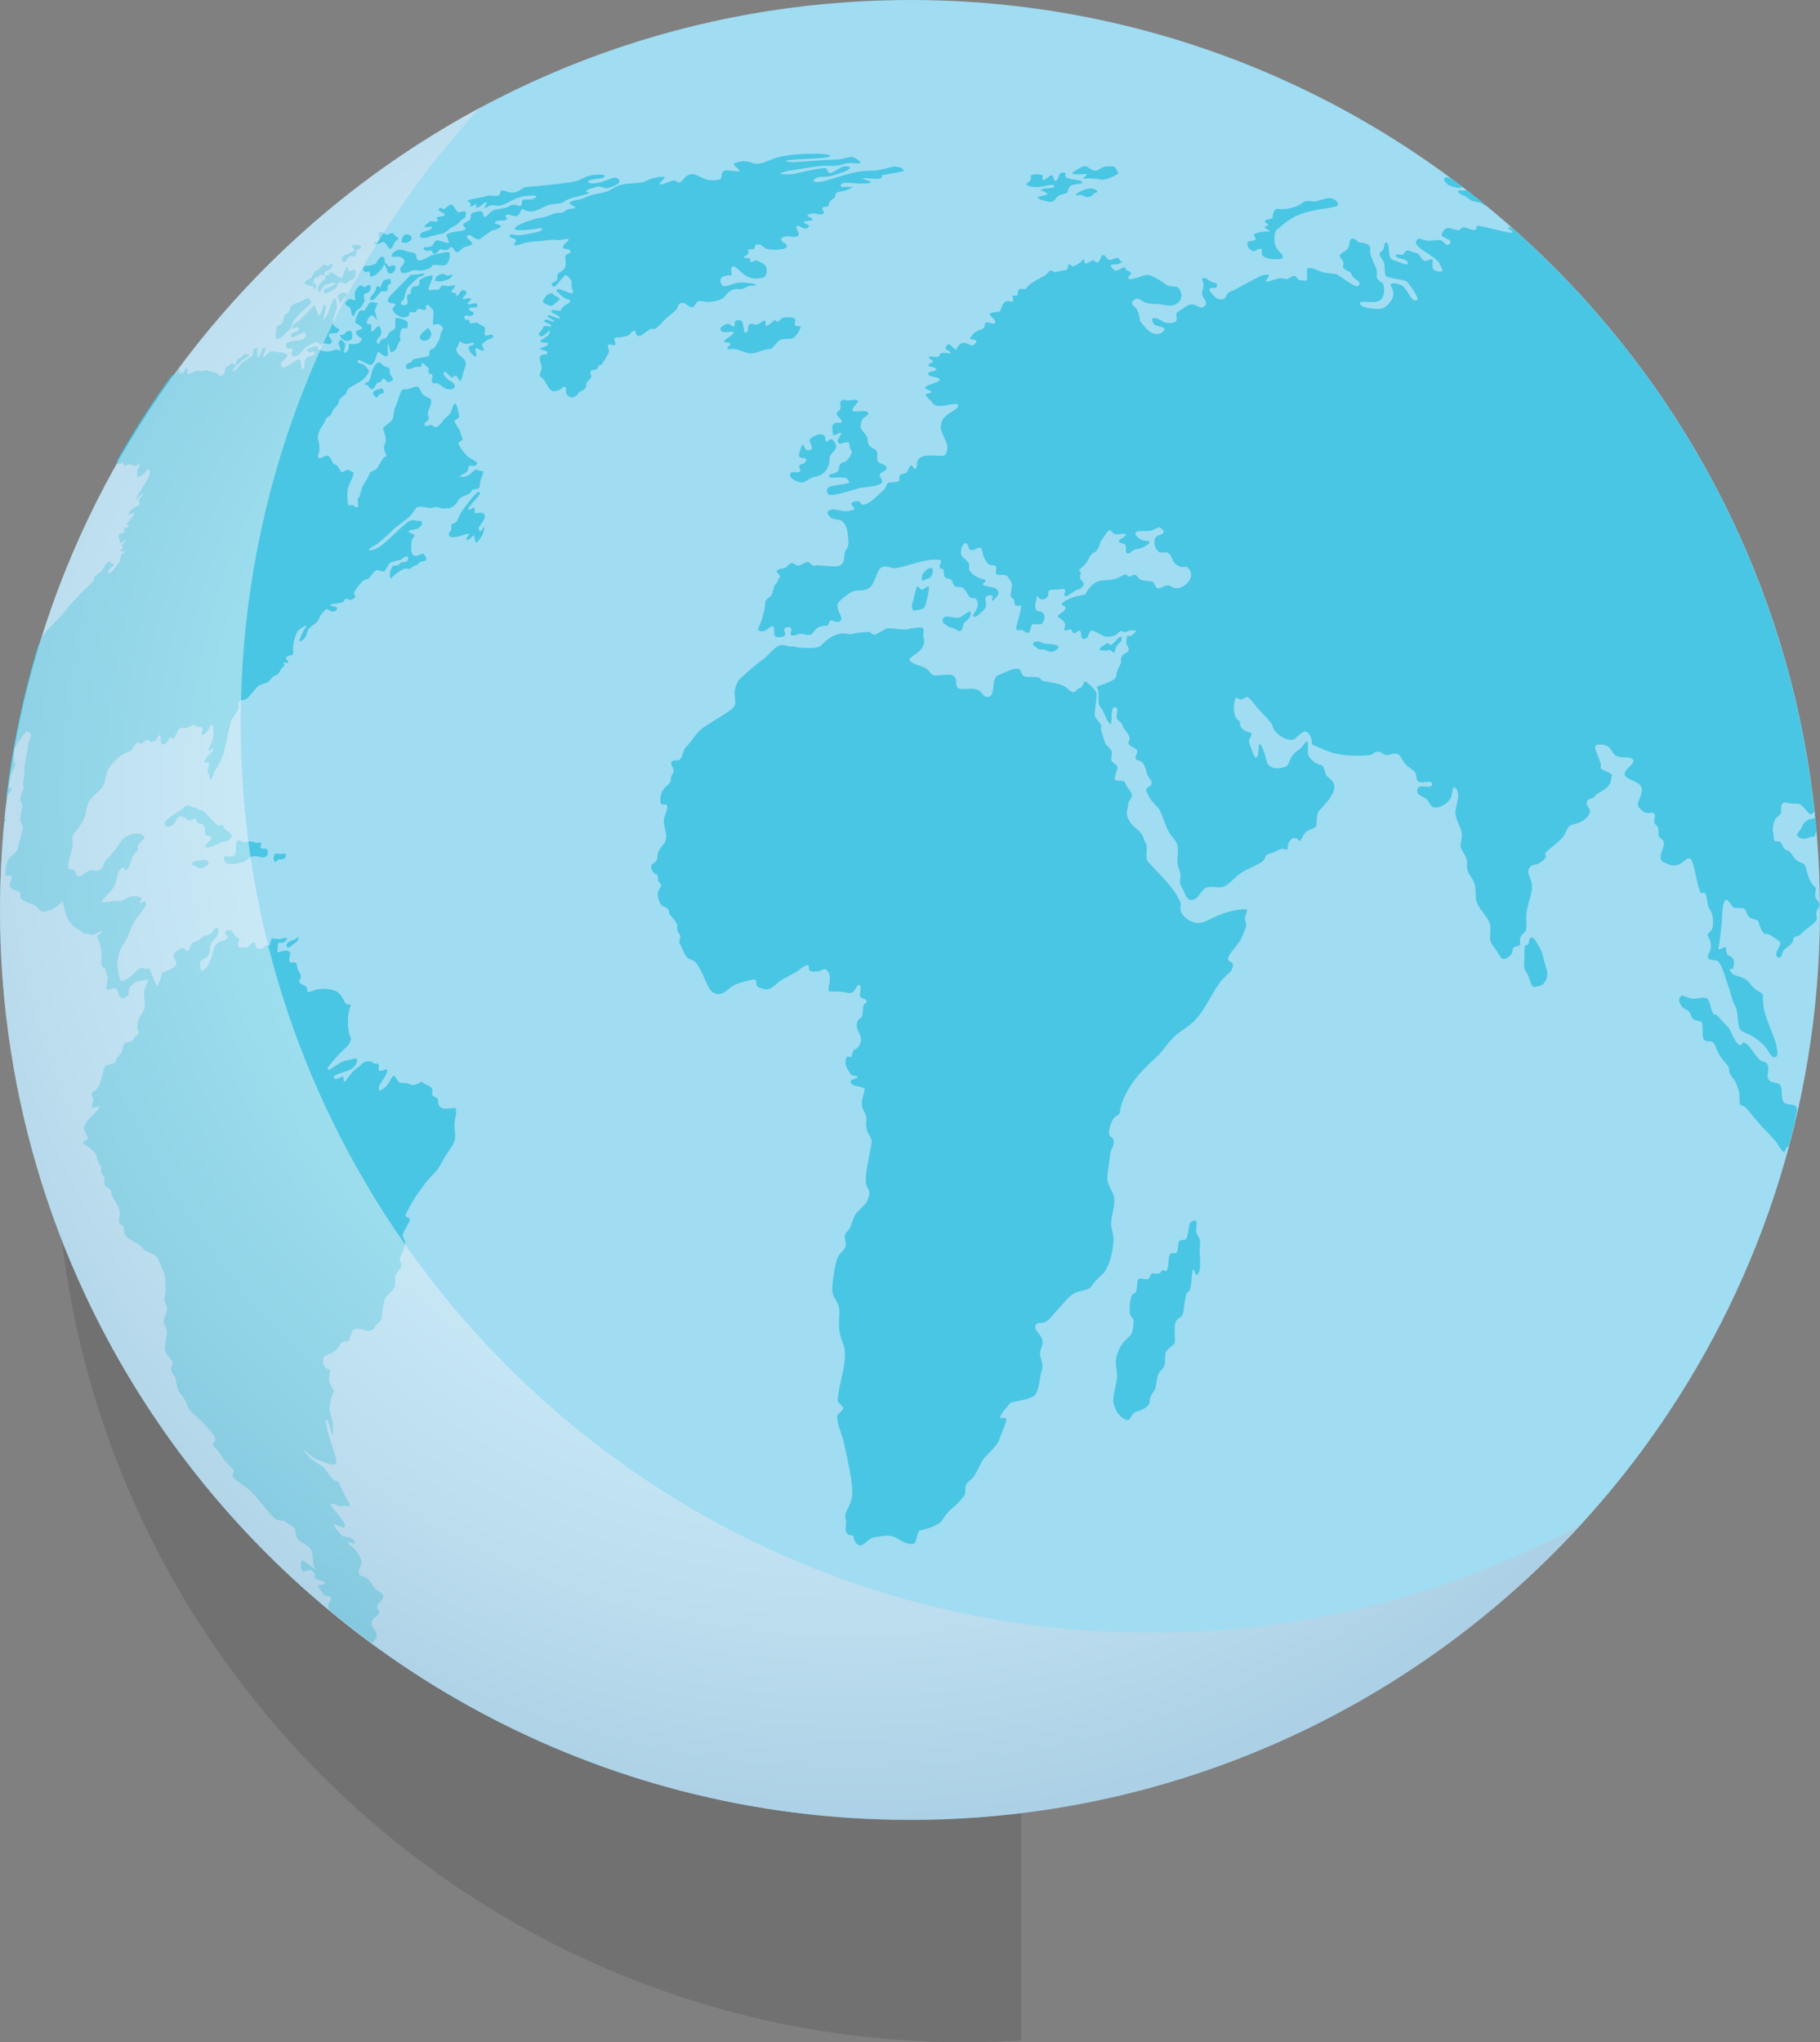
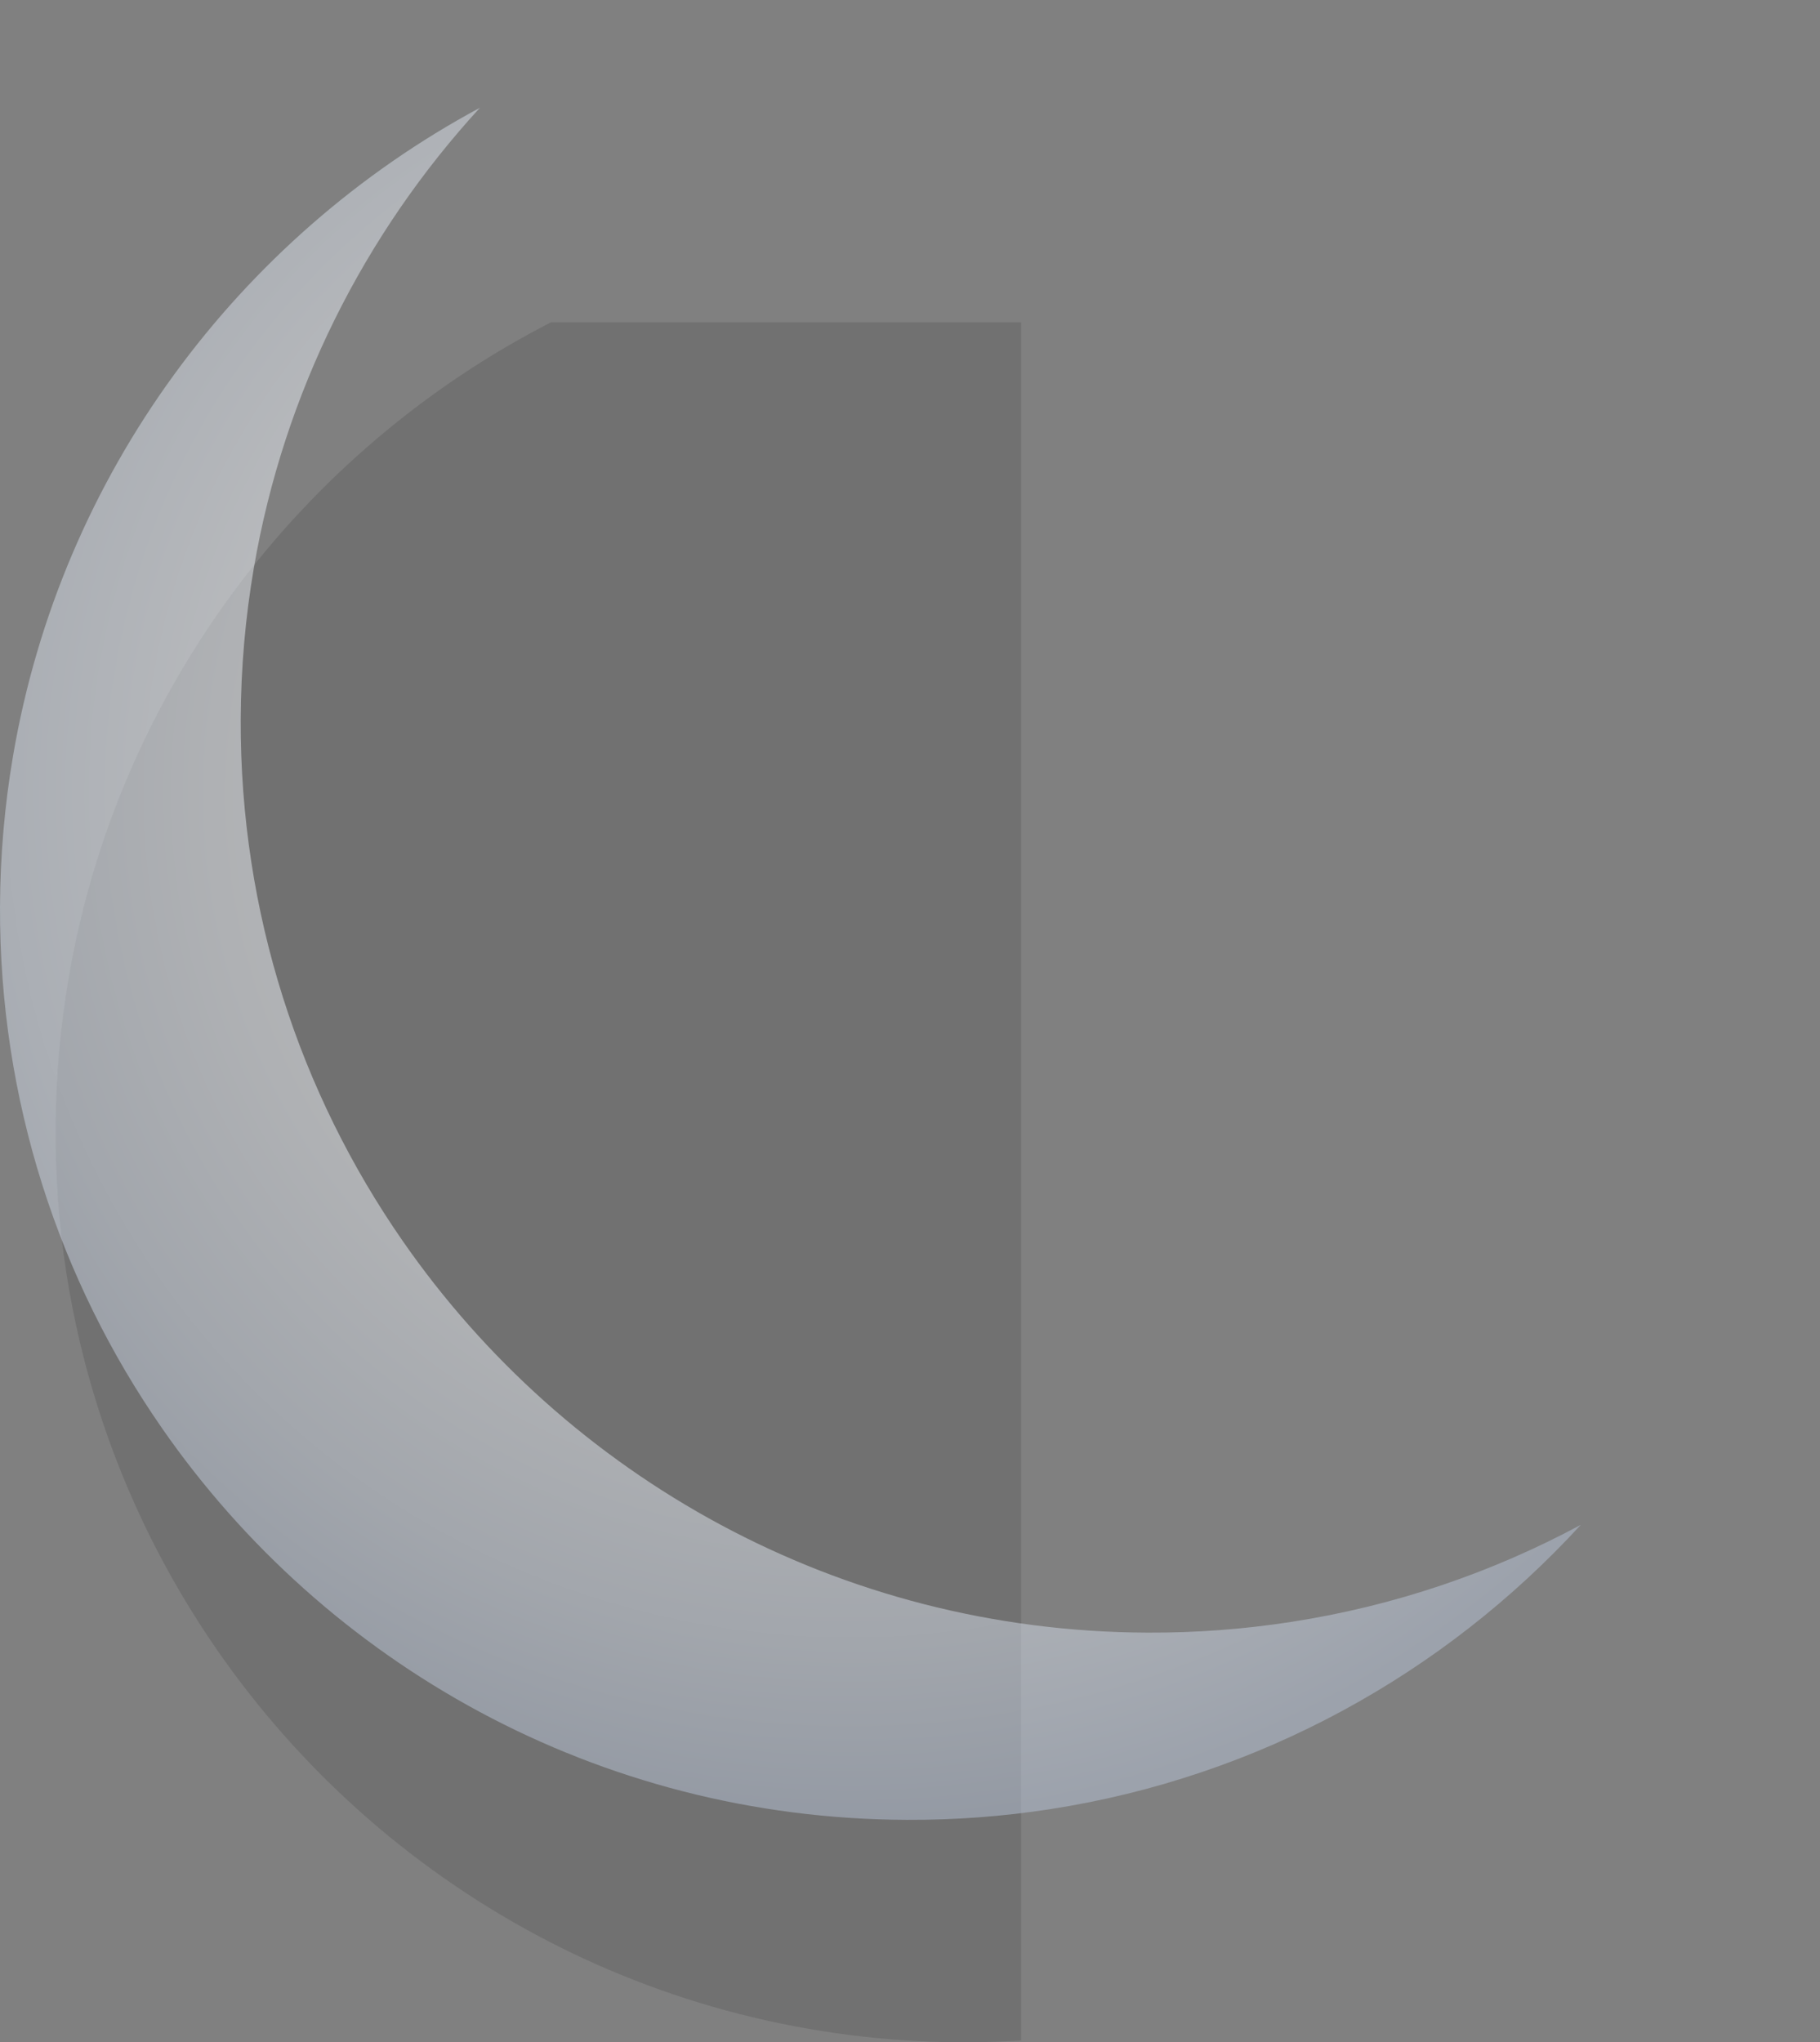
<svg xmlns="http://www.w3.org/2000/svg" viewBox="0 0 163.7 183.7">
  <rect x="0" y="0" width="163.7" height="183.7" fill="#808080" stroke="none" />
  <defs>
    <style>
      .cls-1 {
        fill: #49c6e3;
      }

      .cls-1, .cls-2 {
        mix-blend-mode: multiply;
      }

      .cls-2 {
        fill: url(#_裼_胙琅韃_231);
        opacity: .5;
      }

      .cls-3 {
        opacity: .12;
      }

      .cls-4 {
        isolation: isolate;
      }

      .cls-5 {
        fill: #a0dcf2;
      }
    </style>
    <radialGradient id="_裼_胙琅韃_231" data-name="ﾁ裼 胙琅韃 231" cx="76.47" cy="71.37" fx="76.47" fy="71.37" r="92.55" gradientUnits="userSpaceOnUse">
      <stop offset=".5" stop-color="#f8fbfe" />
      <stop offset=".62" stop-color="#eef2f8" />
      <stop offset=".82" stop-color="#d5dde9" />
      <stop offset="1" stop-color="#b8c4d8" />
    </radialGradient>
  </defs>
  <g class="cls-4">
    <g id="Layer_2">
      <g id="Layer_1-2" data-name="Layer_1">
        <g>
          <path class="cls-3" d="M6.18,87.95c-.76,4.43-1.16,8.97-1.18,13.61-.06,17.43,5.33,33.6,14.57,46.91,14.72,21.21,39.21,35.13,66.99,35.23,1.78,0,3.53-.06,5.28-.16V28.99h-42.28C27.06,40.53,10.59,62.16,6.18,87.95Z" />
          <g>
-             <path class="cls-5" d="M163.7,82.14c-.06,17.73-5.76,34.12-15.39,47.48-12.54,17.42-31.75,29.69-53.87,33.11-4.2.65-8.5.98-12.89.96-27.77-.1-52.27-14.02-66.99-35.23C5.33,115.16-.06,98.98,0,81.55c.02-4.64.42-9.18,1.18-13.61C7.47,31.17,38.29,2.8,76.15.2c1.98-.14,3.98-.2,5.99-.2,25.71.09,48.6,12.03,63.54,30.62,11.33,14.1,18.08,32.03,18.01,51.52Z" />
-             <path class="cls-1" d="M29.94,23.75s-.03.27-.22.44c-.13.12-.35.2-.45.21-.12.02-.09.43-.17.42-.08,0-.09-.12-.14-.14-.09-.03-.19.06-.29.18-.14.18-.28,0-.39.2-.03.06-.12.3-.08.44.02.08.18-.05.2,0,.06.12.02.38-.03.45-.01.02-.1.08-.16.03-.04-.04.01-.21-.04-.24-.09-.05-.26.02-.3-.02-.06-.05-.33-.12-.39-.15-.07-.05-.07-.11-.05-.2.03-.13.37-.21.55-.37.16-.15.21-.54.46-.65.13-.06.26-.09.36-.24.08-.12.19-.26.3-.29.09-.03.21.09.36.07.13-.02.28-.14.38-.18.04-.01.06.05.08.06ZM26.18,27.5c-.05.06-.06.35-.24.58-.1.13-.29.13-.37.29-.09.18-.05.51-.21.71-.17.2-.45.16-.49.4-.02.1-.12.92-.03.98.04.02.45.02.74-.36.29-.39.39-.29.55-.57.1-.19.17-.33.25-.57.06-.2.49-.66.52-.69.25-.24.92-.84,1.02-.96.18-.23-.17-.49-.28-.48-.09,0-.58.31-.68.33-.21.04-.68.26-.76.37ZM29.59,24.66c-.05.18-.15,0-.26.1-.08.07-.05.22-.12.34-.11.16-.29.28-.32.33-.27.31-.34.35-.28.69,0,.03.03.13.11.13.08,0,.33-.53.46-.59.13-.06.86-.31.94-.21.14.17-.94.56-.95.58-.06.09-.04.26.02.32.09.08.29-.03.42-.09.29-.12.59-.32.71-.5.12-.18.06-.36.25-.38.22-.03.44.23.66.06.08-.07.15-.24.27-.25.37,0,.49-.35.5-.6,0-.17-.04-.37-.16-.37-.07,0-.3.21-.43.16-.09-.04-.09-.31-.16-.35-.18-.11-.38.94-.53.96-.31.06-.99-.83-1.13-.34ZM30.21,29.97c.22-.08.31-.24.31-.28,0-.1-.1-.1-.22-.19-.17-.13-.34-.18-.36-.44-.02-.39.22-.82.32-1.26.09-.37-.01-.76-.08-.91-.03-.08-.13-.08-.2.03-.13.23-.32.82-.48,1.23-.13.33-.29.52-.37.58-.13.11.13-.66.18-1.09.02-.22-.15-.25-.17-.23-.11.1-.22.93-.48.95-.11,0-.04-.31-.16-.4-.11-.09-.09-.36-.15-.44-.05-.07-.12-.04-.12-.04-.07.02-.18.21-.35.39-.24.26-.55.53-.81.81-.23.25-.5.37-.64.5-.1.09-.12.23-.13.26,0,.03,0,.13.11.13.06,0,.18-.15.28-.15.09,0,.18.11.18.17,0,.26-.36.23-.58.35-.12.06-.13.23-.13.26,0,.04.1.15.17.15.14,0,.38-.2.59-.28.35-.13.52-.22.57-.07.04.13-.03.4-.25.51-.21.11-.5.09-.77.14-.38.07-.72.19-.73.24-.01.06-.06.18,0,.3.04.07.1.17.21.19.11.02.26-.11.32-.04.07.09.03.16,0,.26-.02.13-.07.19-.04.31.03.11.17.16.3.14.18-.03.39-.18.42-.22.18-.19.48-.57.76-.73.19-.11.4-.21.51-.25.14-.06.26-.09.34-.07.17.05.16.25.26.26.06,0,.17-.14.27-.17.05-.01.75.24.76-.16,0-.16-.38-.47-.24-.66.08-.12.38-.03.55-.1ZM33.3,26.08c.13-.25-.04-.48-.14-.46-.1.02-.31.27-.44.19-.19-.12-.22-.15-.34-.11-.11.03-.36.28-.45.59-.09.29.07.6.02.68-.07.12-.3-.06-.44-.07-.16,0-.33.2-.42.29-.17.17.17.32.22.37.11.1.15.06.22.22.06.14.06.35.1.48.05.14.16.23.22.12.12-.18.08-.24.15-.35.16-.27.39-.22.53-.5.05-.11.19-.28.24-.42.04-.12-.06-.43-.03-.64.02-.11.39-.03.56-.37ZM30.87,26.87c.15-.16.35-.28.34-.34-.03-.15-.12-.22-.18-.23-.07-.01-.19.05-.26.06-.24.03-.34.19-.35.22-.06.18.14.61.21.66.07.04.14-.25.25-.36ZM31.7,22.63c-.05-.02-.33.21-.41.22-.27.02-.53.31-.54.34-.06.18.11.35.15.38.04.03.15-.02.25-.14.11-.13.22-.35.3-.38.12-.05.26.05.36.04.11-.02.24-.15.24-.18,0-.04-.02-.24,0-.35.03-.11.36-.18.41-.27.08-.13-.12-.24-.16-.25-.02,0-.49-.09-.62.04-.1.1.19.3.23.42.02.07-.23.14-.23.14ZM38.59,20.69c-.2.09-.5.12-.67.25-.14.11-.23.35-.07.41.39.14.75-.04.78-.05.19-.09.38-.1.63-.18.13-.04.48-.1.5-.1.07,0,.4-.16.71-.45.22-.21.61-.31.73-.46.59-.72.68-.26.72-.98,0-.1-.18-.17-.57-.04-.25.08-.33-.26-.37-.27-.07-.02-.17-.42-.42-.42-.17,0-.51.39-.64.41-.16.03-.33-.31-.46.03-.07.2.61.28.54.51-.04.13-.73.12-.74.24,0,.12.16.17.14.25-.08.2-.67-.01-.76.1-.21.24-.44.22-.44.46,0,.13.76-.1.68.05-.03.05-.12.18-.28.25ZM36.41,21.85c.09.06.21-.05.38-.12.18-.08.22-.21.23-.27.01-.16-.07-.27-.13-.29-.04-.01-.2-.1-.3-.1-.32,0-.39.33-.41.36-.02.05-.11.33,0,.39.06.03.15-.03.24.02ZM33.63,21.85c-.04.05.11.1.21.11.11.01.43-.11.62-.2.22-.1.5.77.69.6.25-.22.25-.4.34-.57.05-.1.29-.21.36-.34.03-.05-.09-.07-.2-.16-.14-.11-.27-.28-.29-.33,0,0-.17,0-.26.04-.12.05-.24.14-.38.08-.33-.15-.56-.35-.62-.15-.1.34.03.48-.03.65-.1.31-.3.08-.43.25ZM35.32,23.08c.09.07.37-.04.63.02.24.05.47.29.43.41-.1.32-.2.36-.3.49-.06.08-.07.21-.08.3,0,.07.13.21.13.21.21.16.77-.1,1.07-.21.11-.04.51.09.9,0,.1-.02.48-.13.62-.21.09-.05.06-.24.26-.26.32-.04.95.13,1.14-.03.4-.34.35-1.03.32-1.06-.03-.05-.15-.09-.42-.04-.41.07-1.1.21-1.27.29-.07.03-.73.47-1.08.44-.22-.01-.22-.41-.27-.54-.07-.21-.33-.14-.72-.27-.4-.13-.76-.24-1.06-.07-.09.05-.55.35-.32.52ZM30.99,30.63c.08.06.32.03.46-.02.27-.1.24-.33.23-.41-.02-.14-.03-.39-.09-.41-.05-.01-.18-.03-.26-.03-.12,0-.24.19-.36.29-.15.12-.36.06-.37.08-.02.05.06.27.17.34.06.04.16.1.23.15ZM38.01,30.63c.08.05.24.01.4-.03.32-.09.4-.54.39-.59-.04-.17-.24-.48-.31-.5-.06-.02-.25.24-.33.28-.16.1-.46.36-.38.67.01.05.13.1.23.17ZM65.42,31.28c.06.11.13.15.19.14.81-.19,1.32.45,2.15.36.16-.02.78-.26,1.13-.34.21-.05.39-.02.48-.08.37-.25.49-.65.84-.8.39-.16.84.02,1.13-.16.46-.28.7-1.02.69-1.03-.03-.03-.49,0-.53-.11-.07-.19.13-.41-.04-.62-.08-.11-.71-.14-1.04-.05-.24.07-.23.24-.44.33-.13.06-.26-.19-.36-.1-.22.21-.58.51-.68.51-.12,0,0-.46-.17-.49-.17-.02-.38.28-.68.35-.22.05-.53-.16-.68-.01-.26.24.05.71-.39.75-.13.01-.12-.67-.27-.98-.09-.2-.34-.15-.45-.13-.38.08-.1.48-.29.55-.16.06-.36-.27-.55-.25-.22.02-.69.34-.67.43.01.06.03.28.31.32.32.04.85-.1.9.03.07.19-.95.66-.86.84.05.11.48.05.53.14.12.22-.32.32-.28.4ZM79.75,42.21c0-.08,0-.24-.18-.37-.15-.11-.51-.15-.62-.35-.15-.25.08-.72-.15-.98-.18-.2-.47-.21-.62-.45-.15-.23-.11-.55-.21-.78-.14-.32-.64-.66-.56-1.05.03-.14.07-.43.21-.58.21-.22.53-.29.47-.5-.11-.36-1.2-.01-1.39-.19-.19-.17.55-.79.47-.91-.12-.16-.59-.04-.91-.02-.14,0-.25-.09-.31-.08-.63.1-.25.44-.36.82-.07.23-.3.18-.33.47-.02.21.52.48.44.71-.07.21-.65-.13-.85.38.03.21,0,.56.1.8.06.13.61-.29.69-.18.09.12-.24.44-.3.65-.04.15.11.27.16.31.07.05.63-.22.83-.11.12.06.04.39.13.53.14.2.19.39.08.55-.09.14-.23.44-.42.59-.17.13-.41.1-.54.26-.16.19-.08.56-.24.69-.4.33-1.02.12-.66.54.05.06.82-.09,1.33.02.24.05.4.32.37.41-.09.2-1.25.18-1.75.39-.44.19-.2.66-.07.72.43.18,2.45-.56,2.91-.63.49-.07,1.5-.11,1.84-.44.19-.18-.31-.62-.17-.78.23-.26.6-.35.6-.48ZM.57,73.75c.02-.06-.06-.08-.16-.09,0,.1-.02.19-.03.29.09-.07.17-.14.19-.2ZM33.84,147.38c.13-.58-.17-.79-.35-1.08-.08-.13-.06-.25-.03-.5.02-.22.58-.46.65-.72.06-.21-.29-.46-.18-.67.18-.31.58-.53.53-.9-.03-.23-.4-.31-.74-.64-.24-.23-.42-.71-.68-.89-.37-.24-.65-.16-.74-.44-.13-.42.29-.72.2-1.17-.03-.15-.24-.63-.54-.97-.25-.28-.59-.42-.64-.63-.05-.19.37.06.55.07.11,0,.05-.14.03-.2-.03-.07-.17-.23-.41-.32-.28-.1-.63-.1-.71-.19-.11-.14-.74-.77-.75-1.01,0-.15.71.38.95.24.11-.06.05-.23-.07-.47-.18-.33-1.07-1.27-1.15-1.56-.08-.27.88.26,1.02.13.09-.09.5.07.62.02.18-.09-.09-.46-.19-.65-.22-.4-.58-1.03-.73-1.51-.04-.11-.27-.02-.59-.32-.23-.21-.51-.78-.84-1.06-.34-.29-.78-.5-1.05-.71-.37-.3-.61-.7-.61-.78,0-.12.49.55,1.1.82.4.17,1.11.45,1.45.47.36.02.33-.23.31-.38-.15-.93-.83-2.37-.95-3.46-.02-.2.11-.26.21-.03.2.45.31,1.28.41,1.08.13-.28-.03-.44.03-.86.03-.16-.33-1.01-.29-1.54.04-.5.13-.97.35-1.33.15-.24-.41-.52-.39-1.18.01-.25.02-.53.08-.71.05-.15-.16-.14-.38-.29-.2-.13-.27-.41-.27-.65,0-.76.84-.36,1.38-1.22.13-.2.28-.43.47-.5.16-.06.36.07.48-.11.13-.2.16-.47.26-.7.43-.97,1.56.47,2.08-.51.16-.3.5-.43.61-.77.09-.29.08-1.28.3-1.75.19-.39.47-.48.73-.84.36-.49.03-.88.26-1.36.11-.24.3-.37.41-.6.22-.45-.22-.5-.02-.94.21-.46.25-.68.41-1.13.15-.41-.34-.59-.15-1.03.16-.38.36-.67.55-1.06.04-.08.06-.2.01-.26-.13-.16-.47-.11-.31-.43.18-.35.48-.93.65-1.21.34-.57.68-.96,1.02-1.46.34-.5.92-.96,1.22-1.4.25-.36.45-.83.65-1.13.47-.7.83-1.14.87-1.61.05-.49-.08-.86-.05-1.3.02-.4.19-.9.14-1.26-.04-.28-.29-.11-.45-.12-.4-.01-.89.19-1.13-.35-.07-.15,0-.34-.07-.49-.08-.17-.37-.16-.47-.34-.07-.13.03-.46-.03-.58-.18-.31-.65-.33-.84-.59-.12-.16-.49.27-.9.26-.16,0-.33-.13-.51-.17-.24-.04-.53.04-.68-.07-.22-.15-.34-.45-.44-.57-.02-.02-.1-.06-.19.05-.15.18-.33.61-.57.86-.24.26-.59.42-.62.39-.04-.03-.11-.33.08-.6.48-.68.7-1.18.63-1.26-.12-.13-.53.17-.72.09-.12-.06.02-.49-.07-.61-.05-.07-.23,0-.4-.05-.11-.03-.11-.15-.24-.18-.15-.04-.4-.01-.57.03-.24.07-.4.35-.68.52-.21.13-.58.54-.83.86-.14.18-.21.36-.31.4-.17.08-.06-.52-.2-.46-.2.08-.45.21-.58.22-.23.02-.38-.21.08-.41.37-.16,1.07-.32,1.38-.55.5-.39.44-.81.39-.85-.08-.05-.3,0-.61.09-.19.05-.42.05-.72.19-.54.26-1.16.87-1.29.66-.06-.09.45-.74.98-1.3.3-.32.62-.58.86-.85.21-.24.3-.59.26-.66-.22-.32-.46-1.79-.04-2.86.13-.32-.24.04-.49-.34-.2-.31-.22-.55-.61-.89-.28-.24-1.12-.41-1.74-.31-.44.07-.77.29-.96.24-.19-.05.04-.35-.24-.51-.14-.08-.52-.23-.55-.36-.05-.23.18-.33.13-.55-.06-.25-.18-.37-.27-.57-.1-.22-.02-.54-.22-.63-.15-.06-.32.03-.46-.03-.27-.11.14-.8-.08-.96-.25-.19-.62-.07-.9.03-.26.09-.17-.13-.15-.33.01-.17,0-.39.04-.44.13-.16.29,0,.46-.09.25-.12.48-.42.21-.42-.16,0-.4.12-.54.11-.2,0-.44-.04-.61-.05-.16,0-.23.31-.26.57-.01.11-.2.02-.35.09-.17.08-.33.28-.4.28-.13,0-.28-.02-.41-.05-.15-.03-.12-.51-.27-.53-.24-.04-.5.5-.71.46-.24-.04-.48.06-.7-.04-.18-.08.24-.76-.05-.86-.32-.1-.38-.55-.67-.65-.06-.02-.34-.09-.45.16-.09.22.33.34.21.5-.3.4-.58.24-.76.39-.27.22-.36.3-.39.35-.1.17-.25,1.04-.57,1.65-.26.52-.59.56-.63.59-.03.02-.18-.38-.12-.79.04-.26.49-.28.7-.54.25-.32.18-.82.19-.85.02-.09.06-.27.18-.43.12-.16.3-.27.4-.46.24-.41.25-.82-.07-.77-.09.01-.25.34-.56.58-.11.08-.29.05-.44.1-.17.07-.34.26-.47.36-.23.17-.45.15-.67.34-.22.19-.12.51-.34.65-.18.11-.29-.16-.44-.22-.14-.06-.34.12-.46.17-.16.08-.43.32-.43.53,0,.18.18.32.23.49.06.18,0,.42-.17.52-.31.18-.66.33-1.01.47-.15.06-.33,1.18-.47,1.17-.28-.01-.55-1.37-.77-1.52-.08-.05-.3.03-.4.02-.15-.02-.21-.14-.36-.07-.28.13-.62.51-.9.74-.4.32-.73.48-.8.43-.23-.16-.24-.51-.31-.82-.12-.53-.12-1.14.17-1.93.15-.42.41-.69.62-1.11.21-.42.28-.8.48-1.19.31-.59.88-1.19,1.09-1.55.22-.37.09-.53.08-.55-.02-.09-.47.19-.54.12-.04-.04.27-.38.21-.42-.23-.14-.58-.22-.94-.16-.38.06-.63.35-1.03.42-.34.06-.29-.08-.56-.02-.75.18-1.1.1-1.06.03.25-.4.72-.74,1.06-1.25.41-.64.17-1.33.78-1.75.2-.13.21.33.39.19.44-.34.25-1.06.9-1.64.24-.22-.02-.41.2-.69.18-.24.42-.37.49-.57.09-.23-.8-.75-1.84.05-.34.26-.57.87-.92,1.18-.16.14-.19.28-.33.43-.09.1-.26.2-.34.32-.33.49-.19.7-.65.95-.28.16-.6-.1-.83,0-.44.2-.83.63-1.09.53-.16-.06-.16-.49-.41-.59-.16-.06-.39.04-.43-.21-.06-.45.39-1.55.4-2,0-.38-.07-.46-.04-.66.05-.33.35-.58.54-.85.3-.44.5-.83.51-.84.31-.69.1-.78.42-1.5.22-.5,1.15-1.04,1.38-1.65.16-.41.17-.87.38-1.26.25-.48.75-.99,1.12-1.27.2-.15.64-.32.86-.42.21-.1.39-.6.63-.77.11-.08.26.14.38.1.24-.07.18-.16.35-.26.07-.04.21-.08.29-.07.08,0,.08.13.16.15.13.04.3-.04.4-.07.26-.07.21-.5.45-.5.22,0-.15,1,.41.78.31-.12.24-.29.54-.57.15-.15.13.21.3.08.17-.12.29-.66.47-.84.22-.22.52-.1.55-.1.33-.03.62-.31.81-.29.07.01.14.17.37.18.15,0,.27-.03.35.05.19.2-.27.83.16.63.33-.15.69-1.08.8-.84.06.14.11.87.01,1.27-.13.55-.45.82-.4,1,.04.17.46-.31.45-.11-.02.29-.78.74-.8,1.13-.02.29.41-.12.43.16.01.2-.17.48-.15.77,0,.14.11.1.14.21.05.17-.04.51.12.44.26-.11.24-.55.43-.81.89-1.19.93-2.67,1.4-4.35.1-.34.55-.83.69-1.16.09-.23-.07-.42.04-.62.17-.3.42-.09.71-.31.38-.3.79-1.04,1.18-1.23.26-.12.38-.1.62-.21.24-.11.38-.37.52-.5.12-.11.27-.14.45-.24.12-.06.23-.37.35-.54.1-.14.22-.14.25-.25.05-.17-.16-.21-.02-.28.12-.06.26.08.36.02.14-.07-.25-.31-.19-.43.18-.32.53-.14.64-.36.07-.14-.07-.35.04-.98.06-.36.27-.95.37-1.07.12-.15.69-.53.79-.49.08.03-.12.19-.25.44-.23.44-.47,1.05-.37.99.19-.11.32-.11.47-.32.25-.36.13-.58.47-.94.18-.19.59-.36.84-.84.04-.08.04-.14.07-.2.14-.24.39-.46.53-.61.08-.09.3.14.56.21.13.03.3-.06.35-.11.04-.05.14-.2.04-.27-.18-.11-.64-.12-.56-.22.1-.13.7-.11,1.06-.22.16-.05.2-.21.24-.26.14-.17.24-.02.41.03.14.04.39-.09.51-.24.15-.2-.17-.16-.08-.4.13-.34.53-.79.73-1.02.2-.22.31-.14.54-.25.21-.1.42-.6.67-.73.3-.15.52.17.75.07.19-.08.44-.78.59-.8.17-.02.7-.23.92-.24.02,0,.21-.2.38-.27.15-.07.31,0,.29.04-.02.03.02.24-.09.34-.13.1-.32.14-.45.1-.12-.04-.28.24-.32.27-.11.09-.45-.02-.55.11-.25.33-.27.9-.22,1.07.03.12.32-.28.69-.52.18-.11.37-.27.54-.32.21-.06.38,0,.44,0,.27-.01.33-.28.58-.3.23-.02.32-.3.5-.35.19-.05.45-.04.49-.18.05-.17-.19-.6-.38-.52-.25.12-.59.25-.76.14-.14-.08-.17-.31-.2-.5-.01-.08-.02-.53.05-.86.05-.23.24-.25.22-.44-.01-.2-.59-.2-.5-.39.06-.12.83-.16.88-.25.11-.19.26-.19.3-.34.07-.26-.07-.35-.26-.32-.19.02-.53-.14-.8-.02-.46.21-1.56,1.37-2.1,1.83-.28.24-.6.52-.91.66-.42.2-.78.22-.7.12.23-.29.52-.35.86-.61.44-.34.94-.83,1.28-1.15.52-.5,1.17-.85,1.61-1.32.29-.32.41-.65.6-.74.28-.12.72,0,1.06.05.24.04.49-.08.74-.07.18,0,.36.15.51.13.54-.04.72.05,1.14-.38.17-.18.21-.34.36-.5.18-.2.65-.32.88-.45.2-.11.12-.25.3-.34.18-.09.47-.06.57-.19.12-.17.06-.38.11-.55.09-.37.29-.64.28-.97,0-.01-.17.05-.36-.02-.07-.03-.19-.14-.29-.11-.22.08-.46.39-.69.52-.35.19-.67.18-.74.08-.05-.06.26-.13.58-.37.14-.1.11-.43.23-.55.1-.1.38.03.48,0,.2-.07.26-.26.22-.3-.22-.24-.7-.37-.97-.68-.25-.29-.51-.63-.69-.98-.1-.18.44-.35.38-.46-.14-.26-.18-.58-.31-.83-.13-.27-.33-.48-.42-.73-.07-.18.44-.3.41-.46-.15-.91-.25-1.09-.35-1.16-.16-.11-.23.46-.44.83-.17.31-.47.43-.56.57-.28.43-.72.92-.97.62-.29-.34-.68.24-.79-.14-.05-.17.31-.33.36-.47.08-.23-.16-.46-.04-.71.14-.32.39-.97.2-1.13-.18-.15-.55-.24-.71-.44-.19-.26-.23-.51-.38-.62-.23-.17-.94.28-1.2.2-.41-.12-.47.7-.88,1.64-.18.41-.07.94-.32,1.18-.36.35-.6.46-.73.62-.1.12.15.46.21,1.03.03.27-.21.63-.16.85.12.56.33.69.17.71-.26.03-.48.6-.73.98-.2.3-.43.3-.65.44-.08.05-.16.31-.3.59-.12.26-.34.47-.45.78-.16.43-.22.96-.36.96-.14,0,.05.66,0,.74-.04.08-.11.09-.22.08-.11-.01-.19-.18-.28-.2-.11-.02-.26.08-.37.04-.07-.02-.17-.99-.07-1.47.08-.36.27-.69.36-.91.16-.42.2-.57.12-.61-.14-.06-.27-.14-.4-.2-.22-.12-.49.31-.65.17-.15-.13-.19-.29-.33-.48-.15-.21-.3-.15-.41-.29-.14-.19-.24-.63-.49-.68-.27-.05-.77.41-.85.15-.07-.21.06-.3.09-.59.04-.35-.04-.86-.11-1.03-.06-.14-.03-.7.45-1.31.11-.14.19-.46.32-.62.11-.14.27-.13.39-.3.08-.12.13-.33.25-.49.12-.16.29-.28.37-.43.11-.21.1-.37.2-.51.12-.16.28-.23.41-.33.15-.12.24-.44.3-.54.08-.13.72-.39,1.3-.81.41-.3.6-.76.58-.85-.04-.15-.27-.31-.39-.46-.21-.25-.45-.08-.62-.32-.05-.06.02-.21.19-.15.27.1.77.45,1.02.41.31-.05.46-.84.58-1.09.09-.2.37.22.68.31.22.06.28-.11.26-.25-.06-.32-.04-.62.04-.91.04-.16.08.89.26.81.19-.09.37.02.65-.84.04-.11.22-.2.17-.33-.13-.32.05-.92.18-.99.13-.07.41.14.45-.06.06-.38.04-.53-.14-.62-.34-.16-.55-.23-.85-.24-.23-.01-.06.55-.11.85-.04.21-.27.25-.47.41-.13.1-.18.38-.35.53-.12.11-.33.08-.41.16-.15.15-.17.31-.26.36-.13.08-.18-.18-.18-.21-.01-.18.42-.53.42-.7,0-.26-.07-.56-.21-.65-.16-.1-.52.54-.65.47-.11-.06,0-.61-.08-.65-.06-.03-.21.02-.27-.02-.05-.03-.1-.11-.11-.17-.01-.06.19-.56.47-.61.22-.04.38.43.43.41.06-.03-.09-.6-.17-.76-.06-.13.35-.79.23-.78-.23.02-.4-.14-.63-.04-.16.07-.19.3-.48.67-.12.14-.38-.05-.5.12-.18.26-.32.64-.38.93-.04.18.6.36.62.61,0,.12-.58.19-.56.3.02.11.05.17.1.25.19.32.46.31.44.37-.06.19-.1.32-.34.43-.24.11-.58.06-.8.05-.03,0-.01.34-.09.52-.08.21-.27.29-.37.29-.07,0,.17-.79.08-.85-.1-.07-.28-.34-.38-.32-.09.01-.11.12-.17.17-.14.13.25.7.11.79-.08.05-.26-.14-.33-.11-.2.09-.41.15-.62.18-.27.03-.65,0-.92-.15-.15-.08-.19-.37-.32-.33-.31.09-.58.19-.79.29-.07.03.05.25.25.28.17.02.29-.14.37-.12.09.02.12.3.06.33-.21.11-.53.15-.7.26-.29.2-.18.9-.22.94-.01.02-.21.17-.24-.01-.05-.29-.05-.6-.19-.77-.1-.12-1.38.87-1.53.75-.08-.07-.12-.2-.15-.35-.04-.15.62-.6.59-.76-.06-.28-.78-.25-1.33-.36-.19-.04-.22.04-.31.1-.19.12-.41.48-.52.42-.09-.04.28-.85.19-.86-.04,0-.09-.04-.15-.02-.11.03-.43.95-.54.93-.08,0,.01-.89-.06-.88-.09.01-.18.03-.26.07-.11.04-.06.54-.19.64-.35.27-.64.43-.93.65-.18.14-.53.69-.73.74-.06.01-.1-.13-.05-.2.09-.13.67-.62.74-.73.06-.1.61-.32.67-.49.04-.1,0-.12-.05-.12-.14.02-.22,0-.36.03-.1.02-.23.3-.32.31-.11.02-.16.09-.27.12-.11.03-.12.49-.25.52-.09.02-.2-.18-.28-.15-.17.05-.31.3-.5.34-.08.02-.1.35-.19.56-.06.14-.23.21-.29.22-.16.03-.22-.15-.39-.25-.14-.08-.33-.07-.52-.12-.15-.04-.3-.16-.43-.13-.11.02-.23.04-.35.06-.26.04-.31-.07-.65.04-.15.05-.44.22-.62.25-.1.02.03-.61-.12-.56-.08.03-.28.46-.35.48-.07.02-.06-.07-.13-.05-.06.01-.11.12-.17.13-.1.02.17-.52,0-.45-.18.08-.34.43-.54.54-.05.03-.1.04-.16.05-1.79,2.47-3.44,5.05-4.95,7.71.13-.03.04.25.16.25.11,0,.21-.13.32-.13.19,0,.08.24.28.25.17,0,.3-.15.43-.13.16.02.28.19.45.18.16-.01.36-.24.47-.19.08.04-.24.45-.24.56-.01.23,0,.42,0,.64,0,.05.37-.14.65-.37.23-.19.3-.38.36-.36.07.03.13.24.09.45-.11.53-.83,1.39-1.14,2.04-.03.07-.08.28,0,.23.06-.04.16-.24.25-.32.17-.16.32-.22.29-.15-.1.21-.24.26-.34.47-.08.17.11.27,0,.45-.11.2-.46.24-.64.41-.12.12-.25.25-.33.42-.1.21.63-.15.57-.05-.1.18-.24.41-.38.57-.11.13-.21.21-.31.36-.1.13.23.17.14.3-.1.14-.28.04-.38.18-.09.12.06.2-.03.32-.12.17-.35.05-.47.24-.15.23.21.46.08.75-.07.17.62-.45.53-.27-.09.18-.3.31-.36.45-.04.11.19.05.13.22-.02.06-.21.14-.23.23-.05.21.46,0,.4.11-.08.16-.2.11-.3.26-.14.21-.1.54-.26.75-.29.38-.23.36-.58.76-.03.03-.29.19-.33.18-.07-.01-.05-.16,0-.25.03-.04.12-.19.25-.3.13-.11.28-.18.27-.22-.03-.11-.21-.1-.3-.15-.12-.07-.11-.17-.21-.11-.37.21-.31.47-.74.92-.14.15-.36.26-.5.4-.12.12-.03.3-.14.42-.35.37-.57.53-.96.93-.42.43-.79.81-1.21,1.31-.24.28-.54.68-.77.92-.79.81-1.44,1.44-1.71,1.89-.14.24-.18.56-.34.83-1.31,4.36-2.27,8.87-2.84,13.51.13-.21.43-.48.47-.68.04-.22-.34.01-.29-.22.08-.38.2-.94.32-1.29.1-.29.22-.38.31-.66.06-.18-.08-.13-.11-.3-.04-.32-.05-.87.03-1.14.07-.24.22-.43.35-.6.27-.37.61-.94.69-.95.13,0,.4.03.44.27.04.26-.21.48-.26.97-.04.47-.23,1.33-.34,1.95-.05.3.07.46,0,.8-.05.22-.07.44-.11.68-.03.14.07.23.05.4-.04.27-.26.61-.3.91-.06.37.26.43.2.77-.06.35-.16.7-.21,1.04-.04.27.31.6.24.96-.12.61-.37,1.25-.48,1.84-.05.25-.77.68-.87,1.01-.11.36-.23.87-.21,1.28.01.16.42-.04.54.06.13.1-.18.75-.16.85.04.18.12.31.34.42.15.08.46.07.6.27.08.12-.05.37.07.51.32.36.92.4,1.33.66.24.15.38.52.65.53.58.02,1.36-.48,1.77-.92.05-.05.12,1.01.61,1.81.1.17.28.28.41.46.02.03.08.02.12.06.18.17.54.28.68.51.09.14.53-.03.63.11.1.15.45.02.67-.12.12-.08.28-.19.36-.15.17.09-.43.39-.38.48.21.39.29.87.4,1.33.04.18-.05,1.05,0,1.23.05.22.24.2.33.35.11.19.11.52.22.73.09.18-.2.91-.1,1.07.13.22.66-.16.83-.04.22.17.23.59.38.76.18.2.55.05.63-.04.38-.44-.03-.21.23-.78.08-.18.42-.4.59-.53.11-.08,1.11-.23,1.11-.23-.07.27-.23.6-.35.96-.13.37.13,1.33-.05,1.79-.1.25-.26.37-.35.55-.14.25-.28.78-.25,1.08.03.3.23.23.09.51-.03.07-.21.19-.31.27-.12.1-.09.32-.31.4-.27.1-.68.12-.71.29-.04.22-.07.53-.21.76-.14.22-.37.37-.46.62-.02.05-.04.12-.07.2-.07.21-.85.21-.94.42-.2.51-.33,1.36-.6,1.86-.19.35-.55.35-.59.61-.04.26.15.3.16.48,0,.2-.13.48-.14.65-.02.24.66-.09.66-.01,0,.02.08.13-.38.56-.46.43-1.08,1.11-.97,1.51.06.22.26.46.32.76.05.27-.41.17-.44.42-.01.09.9.59,1.14,1,.14.24.18.6.28.85.04.1.16.22.22.33.1.19-.07.35.02.56.06.14.22.22.28.38.05.14-.04.55.02.69.08.19.45.27.54.46.11.23.05.36.15.56.16.3.41.66.59,1.08.2.46-.05,1.02.03,1.25.08.23.32.18.4.41.07.19,0,.41.07.6.09.24.42.47.79.7.37.22.78.43.88.65.14.31,1.2.43,1.37.96.14.44.47,1.01.59,1.48.08.32,0,.7.08,1.02.09.36-.18.86-.1,1.22.06.29.26.49.21.86-.05.33-.34.84-.28,1.1.07.33.22.45.28.81.05.26-.25,1.39-.17,1.67.19.65.49.69.66,1.05.11.24-.21.62-.1.85.09.18.21.31.31.49.18.32.16,1.02.37,1.32.17.24.42.54.58.84.17.31.21.63.39.84.34.4.96.85,1.37,1.35.19.23.84.84.93,1.18.1.38-.36.5-.16.7.72.71.74,1.08,1.22,1.56.18.18.57.52.61.69.06.26-.28.39,0,.64.42.39,1,.7,1.52,1.2.77.74,1.32,1.58,2.02,2.29.05.06.25.27.37.29.23.04.49.05.63.09.15.05.21.16.31.23.2.13.38.21.52.31.21.15.18.7.29.92.3.62,1.2.65,1.38,1.3.1.36.03,1.13.3,1.57.09.15-1.09-.81-1.15-.77-.25.13-.14.73-.01.92.12.18.48-.12.72-.04.15.05.31.16.36.28.06.13-.03.33.07.46.1.11.95.2.85.42-.11.26-.73.12-.65.23.19.27.37.54.59.83.09.11.54.07.61.21.09.18-.19.52-.21.66-.02.16,0,.3.03.44,1.25,1.04,2.54,2.04,3.86,3.01.23-.12.34-.32.38-.48ZM35.16,25.44s-.02-.29-.05-.33c-.04-.06-.5.06-.6.12-.14.09-.21.56-.3.6-.07.03-.16-.17-.32-.06-.03.02-.05.06-.08.26-.03.2-.28.42-.41.61-.06.09-.12.19-.11.27,0,.06.12.13.3.06.13-.05.54-.67.7-.75.22-.11.28.1.46-.04.21-.16.09-.23.12-.42.02-.18.26-.19.31-.33ZM80.57,14.97c-.46.02-1.36.35-1.91.38-.44.02-.79,0-1.3.07-1.1.14-2.51.72-3.42.91-.35.07-.53.07-.75-.04-.06-.03,0-.23.42-.35.25-.07.45,0,.8-.05.54-.09,1.25-.34,1.48-.43.95-.39.47-.51.1-.51-.34,0-.97.57-1.31.62-.25.03-.23-.46-.47-.45-.96.04-2,.38-2.84.52-.44.07-1.04.02-1.19,0-.12-.03.46-.26,1.31-.37.63-.08,1.67-.29,2.48-.35.56-.05.81.05,1.38-.03.25-.03.62-.19.94-.22.44-.04.78.08,1.04.01.26-.07-.43-.51-.64-.55-.33-.06-.88.21-1.37.22-1.26.03-2.73.16-3.85.23-.43.02-.75-.08-.81-.09-.12-.01.24-.09.83-.14.87-.07,2.16-.09,2.89-.2.54-.08.15-.23.03-.25-.44-.07-.9-.08-1.39-.07-.8,0-1.98.06-2.95.29-.71.17-1.17.5-1.8.6-.62.1-.76-.31-1.57-.2-.25.03-.55.09-.7.21-.11.09.58.55.52.64-.11.16-1.01-.12-1.32-.03-.48.13-.08.75-.57.83-.4.06-.72.08-1.09-.03-.58-.18-1-.51-1.28-.48-.12.01-.34.05-.5.17-.23.18-.39.47-.57.56-.25.12-.36-.18-.57-.16-.27.02-1.1.43-1.26.35-.17-.08.61-.64.39-.67-.2-.03-.7.03-1.09.14-.33.1-.61.3-1.02.37-.61.11-1.21.03-1.91.24-.46.14-.76.45-1.22.59-.4.13-.88.17-1.38.32-.28.08-.62.27-.89.35-.41.11-.77.08-1.01.32-.16.15.56.27.48.47-.04.1-.33.02-.6.1-.19.05-.34.23-.47.29-.21.08-.32,0-.67.08-.23.05-.52.2-.83.29-.39.11-.76.15-.96.21-1.15.32-1.73.62-1.87.84-.2.3,1.06.19,2.19.01.36-.06.33.14.13.24-.2.1-1.18.32-1.91.38-.4.03-.69-.09-.77-.07-.07.02-.11.14-.11.14.06.25.53.19.58.37.05.18-.38.43-.05.47.18.02.44-.1.78-.2.41-.11.9-.15,1.18-.16.33-.01.87-.1,1.26-.13.34-.03.51.05.79.03.31-.03.64-.2.76-.07.1.11-.38.33-.46.56-.03.1-.11.18.04.26.08.05.24.02.35.06.17.05.28.19.25.25-.09.19-.32.13-.45.32-.1.15.14.8-.08,1.14-.16.26-.38.31-.6.49-.15.13.01.41-.09.55-.16.22-.51.27-.48.37.05.15.09.3.31.23.07-.02.9-1.15,1.01-1.02.03.03.29.22.42.48.1.19.02.35.05.55.03.22.19.47.13.56-.12.19-.86-.24-1.15-.3-.38-.08-.34.16-.32.18.24.15.5.5.74.62.27.14.47.07.47.25,0,.12-.19.23-.44.37-.22.12-.41.37-.4.5,0,.11-.93-.24-.85.09.04.17.86.31.72.6-.05.09-.89-.34-.98-.29-.11.06-.1.07-.06.14.06.1.59.31.57.43-.02.12-.5-.18-.72-.19-.1,0-.18.08-.14.18.06.14.6.18.6.44,0,.07-.64-.07-.67-.01-.11.23-.23.44-.42.62-.07.07.05.36.28.28.26-.09.64-.56.67-.49.02.04.03.26-.2.47-.19.18-.6.36-.62.4-.14.29.64.14.65.24.06.39-.65.33-.69.5-.03.16.78.09.64.44-.06.17-.57,0-.65.28-.12.41.21.73.15,1.04-.09.45-.21.52-.18.65.03.12.26.19.42.43.21.32.4.85.72.97.21.07.57-.04.76-.17.19-.13.23-.3.4-.18.18.13-.02.4.11.62.1.18.43.37.62.29.08-.03.28-.13.39-.27.07-.08.08-.18.17-.22.19-.08.4-.17.54-.36.1-.15.01-.32.1-.46.11-.18.29-.26.38-.44.13-.24-.15-.38,0-.62.08-.13.45-.06.52-.15.09-.11.11-.21.18-.31.12-.17.18.03.28-.14.21-.32.42-.66.59-.96.16-.3-.12-.58-.03-.75.1-.19.55.12.65-.05.09-.15-.17-.45-.06-.59.08-.1.54-.03.73-.11.12-.05.35-.04.51-.14.22-.14.38-.45.52-.43.16.02.13.29.2.38.09.12.27.12.34.09.22-.07.45-.32.9-.59.16-.1.34.05.52-.08.37-.27.6-.65.98-.96.32-.27.69-.51.9-.79.14-.18.06-.42.37-.52.41-.13.63.38.99.37.3-.02.28-.44.6-.54.19-.06.51.05.77.07.31.02.64-.06.83-.11.98-.23.64-.6,1.44-.98.25-.12.51-.05.76-.07.23-.02.41-.13.6-.23.24-.13.57,0,.76-.13.08-.05-.64-.27-1.45-.22-.57.03-1.2.4-1.5.3-.18-.06-.4-.57-.11-.78.28-.21.87-.17.87-.18.02-.05-.18-.83.14-.8.35.03.83.74,1.36.95.7.29,1.37.05,1.45,0,.16-.11.31-.63.11-.97-.14-.25-.54-.36-.78-.5-.15-.09-.49.2-.61.1-.05-.04.03-.21-.02-.26-.2-.17-.53.03-.54-.13-.01-.13.28-.16.38-.33.06-.1-.08-.28,0-.35.16-.12.47-.04.5-.07.14-.14-.03-.43.44-.43.27,0,.43.33.73.41.51.14,1.19.08,1.54-.01.21-.05.31-.19.22-.35-.1-.17-.45-.28-.47-.45-.03-.23.41-.33.56-.32.42.02.75.13.96-.05.23-.19-.27-.72-.15-.83.18-.18.48.16.78.18.21.02.35-.16.36-.25.02-.12-.6-.2-.44-.35.12-.12.67-.06.76-.19.07-.1-.37-.24-.45-.35-.05-.07.1-.16.22-.18.12-.02.31-.05.48-.02.27.04.5.15.7.01.25-.18-.28-.41,0-.58.15-.09.27,0,.4-.09.15-.1.13-.3.21-.43.07-.12.23-.22.36-.3.2-.13.04-.37.26-.5.17-.09.5-.11.75-.18.28-.08.46-.18.62-.3.11-.08-.61.02-.91-.03-.24-.04-.06-.23,0-.29.31-.24,1.96.16,2.55-.1.29-.13-.87-.29-.67-.38.16-.07,1.24.13,1.59,0,.26-.1-.04-.26.15-.29,1.35-.24,1.91-.32,1.93-.38.01-.03-.05-.38-.72-.36ZM39.27,24.88s-.23.32-.1.4c.07.04.13-.04.23.02.11.06.45-.03.65-.07.35-.08.66-.4.66-.45-.03-.17-.39.03-.46.02-.09-.02-.28-.16-.38-.16-.34,0-.58.22-.6.25ZM49.32,27.44c.11.05.29.13.45-.01.29-.25.57-.45.57-.52,0-.14-.35-.28-.43-.29-.08-.02-.13-.23-.29-.24-.39-.02-.66.47-.68.5-.26.34.04.42.37.56ZM44.22,30.09c-.16-.02-.49.2-.61.05-.1-.12.1-.56-.02-.69-.18-.19-.42-.23-.66-.43-.07-.05-.55.11-.63.04-.09-.08-.07-.21-.13-.28-.08-.08-.24.05-.3-.04-.02-.03-.06-.09-.1-.13-.05-.05-.02-.17.12-.23.09-.04.31.08.44.05.21-.05.31-.23.26-.3-.13-.17-.33-.13-.39-.27-.1-.23.21-.18.47-.2.15-.01.27-.07.28-.19,0-.02-.1-.19-.19-.19-.25,0-.58.17-.7.06-.07-.06.19-.22.29-.36.05-.06-.01-.14-.04-.15-.23-.09-.56.16-.68.04-.09-.09.24-.28.33-.48.04-.09-.09-.22-.11-.24-.01-.01-.23-.1-.34,0-.16.13-.25.44-.41.48-.08.02-.06-.28-.13-.28-.21.02-.25-.04-.35-.09-.13-.07.48-.53.28-.58-.12-.03-.31.04-.5.05-.21.01-.46-.04-.62-.05-.15-.01-.22.39-.35.37-.27-.05-.64.11-.85.02-.21-.09.55-1.24.27-1.29-.07-.01-.66.06-1.1.41-.11.09.1.38-.19.52-.14.07-.34.01-.47.13-.15.14-.12.46-.18.58-.05.1-.18.02-.25.11-.13.18.08.7-.04.82-.21.23-.55.03-.55,0-.06-.31.13-.15.27-.49.1-.24.1-.63.28-.91.23-.34.66-.65.9-.91.19-.21.51-.19.62-.31.1-.1-.1-.14-.1-.14-.04,0-.36.09-.63.11-.18.01-.44-.03-.56.11-.37.44-.85.85-1.22,1.25-.21.23-.81.72-.74,1.01,0,.03.08.16.2.19.18.04.39-.02.46.12.07.13-.25.26-.24.42.02.25.37.54.57.63.15.07.42.18.61.08.08-.04.25-.06.28-.12.06-.1-.01-.22.07-.27.11-.08.29-.04.39-.02.27.05.19-.33.44-.32.16,0,.33.1.49.1.33,0,.01-.53.29-.46.22.05.26.26.42.37.26.19.02,1.01.08,1.35.04.2.21.01.36,0,.24-.01.49.23.52.36.05.19-.12.27-.17.43-.07.2-.05.34-.11.51-.08.23-.24.43-.24.45-.07.19-.18.35-.29.43-.11.08-.24.09-.32.16-.14.14-.02.44-.16.55-.09.07-.43.09-.56.12-.38.08-.74.15-.79.17-.05.02-.12.2-.25.27-.12.08-.26.06-.32.14-.12.14-.13.32-.1.38.06.1.18.09.34.07.18-.02.4-.15.61-.18.15-.02.2.03.32,0,.23-.05.06-.36.22-.36.09,0,.23.2.31.28.12.12.18.1.2.14.09.17-.04.34.07.54.05.08.22-.02.29.12.1.21-.17.52.04.73.11.11.24-.04.42.03.2.07.53.39.75.47.41.14.7,0,.74-.04.11-.09.09-.27-.05-.43-.12-.14-.38-.24-.56-.41-.23-.22-.28-.34-.29-.37-.06-.18.03-.32.13-.25.24.16.51.61.67.48.06-.05.29-.25.39-.04.07.14.25.47.32.33.16-.29.18-.59.27-.86.1-.28.21-.5.18-.74-.04-.29-.34-.47-.41-.55,0,0-.66-.46-.36-.85.17-.22.15-.43.23-.48.12-.08.24.18.56.19.3,0,.6-.18.7-.07.17.2-.47.18-.47.42,0,.31.52.82.62.8.04,0,.09-.09.07-.28-.02-.17-.15-.36-.02-.46.12-.09.59.33.71.17.06-.09-.17-.35-.18-.52,0-.1.15-.14.2-.19.31-.31.74-.37.79-.42.05-.05.03-.27-.12-.28ZM43.47,46.16c-.07-.09-.49-.01-.73,0-.12,0,.03-.4-.11-.51-.1-.07-.4.35-.5.14-.07-.14.65-.82.97-1.27.13-.19.04-.26,0-.28-.26-.12-1.62,1.81-1.7,1.98-.09.18-.21.51-.29.63-.18.26-.36.23-.45.28-.14.09-.02.38-.08.54-.04.13-.2.23-.22.32-.02.1.03.21.11.27.14.11.48.06.89-.03.29-.07.63-.24.75-.23.2.03-.12.31-.16.47-.03.12.19.08.19.08.11-.07.33-.29.48-.39.07-.05.06.3.11.49.04.14.11.14.13.14.06,0,.37-.35.55-.72.11-.24.17-.52.12-.61-.06-.11-.18.3-.32.32-.1.02-.14-.17-.15-.24-.02-.13.32-.54.47-.8.14-.25.04-.46-.04-.57ZM45.54,19.32c.32-.09.7.21.97.1.32-.12.29-.69.55-.61.02,0,.21.23.78.2.47-.02.99-.4,1.54-.58.43-.13,1.01-.08,1.28-.24.08-.05.32-.23.74-.37.3-.1.87-.21,1.29-.34.09-.03.31-.12.28-.18-.02-.05-.33,0-.24-.13.06-.09.31-.21.54-.25.22-.04.46-.15.59-.14.37.02.55.2.8.14.51-.11.98-.39,1.05-.53.03-.07-.02-.43-.44-.41-.23.01-.61.22-.99.34-.46.14-.85.19-1.08.17-.14-.01-.25-.05-.3-.12-.03-.04.06-.16.29-.21.31-.08.76-.08.97-.15.41-.15.2-.26.14-.27-.16-.04-.81-.06-1.3.07-.57.15-.82.46-1.59.57-1.52.22-3.23.39-3.64.4-.29,0-.5.06-.58.08-.24.08-.56.4-.95.46-.36.06-.76-.14-.99-.19-.1-.02-.2.03-.23.08-.03.07,0,.33-.2.39-.33.1-.73-.1-1.07.04-.35.14-1.48.24-1.67.41-.09.08.15.07.23.26.04.09,0,.17.02.28.01.05.35-.2.49-.2.1,0-.09.25.04.28.01,0,.15.02.34-.12.24-.18.37-.37.58-.34.02,0-.02.12-.14.34-.02.04-.07.13-.04.14.12.06.21-.13.55-.21.29-.06.58.08.85.01.4-.1.87-.39,1.36-.61.36-.16.72-.23.98-.26.57-.06.94-.03.91.05,0,.03-.13.2-.44.26-.21.04-.54-.03-.78.05-.15.05-.02.45-.17.52-.15.07-.29-.03-.49-.07-.13-.02-.38.01-.43.03-.15.06-.19.16-.39.21-.4.11-.9.16-1.09.22-.37.12-.67.62-.84.63-.22,0-.09-.47-.4-.51-.29-.03-.74.15-.83.21-.07.04,0,.39-.14.55-.16.2-.53.24-.59.43-.05.17.35.32.2.43-.19.14-.43.14-.7.18-.39.06-.86.14-.97.29-.09.12.28.71.15.75-.21.05-.91-.33-1.14-.2-.18.1-.23.42-.39.49-.29.15-.56.06-.67.12-.07.04-.08.09-.05.12,0,0,.11.15.29.19.09.02.27-.08.39-.03.18.07.08.39.41.27.18-.06.34-.39.47-.39.13,0,.28.08.44.08.29,0,.34-.32.56-.25.17.05.26.47.5.43.18-.03.33-.3.59-.43.29-.15.66-.12.72-.31.08-.26-.73-.55-.38-.76.24-.14.45.18.75.31.18.07.32.01.31.02-.04.07,1.16-.88,1.24-.82.05.03.83-.23.65-.4-.09-.08-.6-.17-.53-.28.06-.09.25-.15.33-.16.32-.04.57.02.72-.08.23-.16-.3-.34,0-.43ZM71.27,43.07c.28.17.2.16.69.31.43.13.82-.4,1.25-.47.56-.09.77-.28.95-.45.16-.15.26-.37.32-.5.02-.05.11-.21.12-.42.01-.17-.01-.43.12-.63.19-.3.61-.51.46-.94-.05-.13-.19-.37-.33-.44-.23-.11-.38.28-.56.17-.08-.05-.03-.4-.13-.51-.16-.16-.55-.13-.68-.07-.3.13-.56.28-.62.39-.16.25.24.48.15.88-.09.1-.34.18-.5.05-.16-.13-.28-.55-.34-.45-.1.16-.33.84-.3.99.07.39.59.06.64.37,0,.06-.07.23-.2.33-.12.09-.33.07-.39.18-.1.19.13.43.08.5-.14.22-.65.05-.81.13-.24.12-.13.44.1.59ZM114.89,20.64s.92-.91,1.91-1.31c1.14-.45,2.07-.49,2.97-.68.24-.05.47-.03.56-.21.08-.18-.17-.44-.34-.52-.09-.04-.29-.11-.49-.09-.28.03-.57.11-.92.23-.46.16-.77-.05-1.14.04-.28.07-.5.33-.76.43-1.11.4-1.69.27-1.76.25-.22-.05-.44.31-.44.73,0,.22-.48.2-.6.29-.33.25.22.27.18.45-.04.15-.34,0-.28.23.02.07.37.22.47.32.03.02-.85.01-1.36.22-.31.13.15.33.04.51-.1.17-.49.1-.65.21-.15.1-.06.36-.04.44.05.19.21.26.44.4.15.09.58-.28.74-.21.16.07,0,.51.13.62.35.3.92.32.96.32.13,0,.87.07.88-.17.01-.31-.52-.58-.68-1.04-.21-.63-.03-1.4.18-1.49ZM131.26,17.12c-.24.03-.04.31.28.42.27.09.37.19.44.24.06.05.24.15.34.24.08.08.51.14.72.19.21.04.48.29.69.34-.58-.49-1.19-.98-1.82-1.46-.04.02-.07.04-.11.04-.3.05-.35-.03-.53,0ZM130.1,15.96c-.17,0-.24.13-.2.26.02.05.23.28.33.39.08.08.63.24.88.29.16.03.31-.03.45-.08-.33-.25-.66-.5-.99-.74-.17-.01-.18-.13-.47-.11ZM99.47,58.52c.12.04.1-.04.35-.07.1-.01.22.2.29.23.14.06.17-.06.18-.09.03-.08.02-.26.12-.43.14-.24.43-.43.45-.5.03-.12.09-.35-.05-.38-.16-.04-.5.5-.84.7-.16.09-.27-.16-.4-.13-.12.02-.13.1-.19.14-.11.08-.22.13-.23.14-.08.04-.32.23-.19.36.04.05.32-.03.51.04ZM138.92,86.57c-.1-.37-.18-.85-.32-1.11-.34-.6-.6-1.25-.94-1.1-.13.06-.1.42-.22.59-.09.12-.21-.02-.27.15-.12.34.01.92-.09,1.49.02.16,0,.47.07.64.08.2.23.3.3.51.2.56.34,1.07.51,1.04.67-.1.81-.2.95-.39.23-.32.33-.72.23-1.07-.06-.21-.13-.48-.21-.76ZM141,74.52c.15-.37.59-.36.99-.51.43-.16.82-.46.99-.88.16-.39-.41-.67-.24-1.04.16-.33.57-.2.73-.52.09-.17.84-.47,1.16-.83.35-.38.25-.79.35-.95.17-.26-1.21-.59-1.03-.77.21-.2-.36-1.2-.47-1.73-.06-.28.2-.32.33-.32.13,0,.76-.05,1.07.42.11.17.28.56.64.66.51.14,1.24-.03,1.38.31.16.38-.78.79-.77,1.28.01.41,1.17.64,1.43,1.02.43.66-.47,1.54-.19,1.9.12.16.43.52.73.56.28.04.54-.1.67.05.18.22-.01.45.02.78.02.2.28.3.34.49.09.25,0,.6.09.79.1.2.46.34.45.6-.02.5-.48,1.14-.22,1.58.09.15.3.16.41.23.34.21.69.28,1.15.12.42-.14.87-.94,1.17-.33.25.53.38,1.79.75,2.8.08.22.34-.04.46.14.16.26.14.71.24,1.07.11.38.37.63.4.91.04.31.1.89-.03,1.19-.16.37-.49.44-.4.6.33.59.35,1.07.22,1.37-.11.27-.29.46-.17.67.17.32.65.03.93.34.38.42.65,1.59.87,2.17.27.71.32,1.32.67,1.89.21.35.16,1.63.38,1.98.19.31.71.4,1.03.59.41.24.89.6,1.14.88.39.43.6,1.11.96,1.07.38-.05.23-.66.12-1.16-.14-.61-.61-1.52-1.03-2.92-.15-.51-.16-1.22-.14-1.49.01-.18-.34-.27-.75-.6-.27-.22-.55-.68-.86-.87-.36-.22-.74-.25-1.01-.39-.25-.12-.36-.36-.38-.48-.02-.1.36,0,.33-.12-.05-.23.1-.25.06-.46-.04-.24-.03-.49-.45-.64-.24-.09-.28-.54-.27-.69.01-.27-.74.29-.68.03.16-.86.34-2.61.34-3.21,0-.29.13-1.18.34-1.17.2,0,.33.29.63.66.13.16.85.02,1.01.14.19.15.21.46.37.67.17.22.46.28.77.35.18.04.16.32.24.5.12.29.24.56.4.71.09.09.2,0,.37.07.35.13.75.47.99.62.31.2-.22.81-.27,1.12-.05.25.21.38.27.37.31-.06.19-.43.41-.67.19-.21.55-.41.76-.68.11-.14.06-.36.19-.48.13-.12.35-.08.48-.2.69-.66,1.28-1.01,1.48-1.31.13-.2-.02-.53.02-.76.04-.24.26-.39.28-.62.02-.29-.26-.44-.35-.69-.09-.25,0-.65.05-.82.01-.04-.27-.19-.58-.78-.16-.3-.27-.91-.42-1.29-.08-.2-.36-.19-.71-.42-.21-.14-.44-.51-.57-.7-.23-.34-.48-.15-.68-.52-.07-.12-.18-.42-.31-.5-.15-.08-.35.05-.45-.06-.15-.17-.08-.54-.13-.69-.09-.28-.03-.93.18-1.26.19-.3.51-.38.52-.6.02-.41-.06-.62.17-.87.09-.1.41.02.77.06.24.03.58-.02.71.04.44.2.8.96,1.04.91.16-.04.24-.13.3-.26-2.24-20.79-12.27-39.26-27.13-52.42-.15-.06-.32-.15-.4-.1-.13.08.65.42.3.49-.23.05-2.18-.5-2.98-.63-.28-.04-.12.33-.28.37-.24.06-.74-.21-1.04-.23-.24-.02-.24.19-.42.24-.27.08-.86-.27-1.1-.16-.05.02-.18.07-.3.23-.09.13-.21.29-.14.44.09.2.73.32.76.49.05.25-.19.34-.33.34-.14,0-.26-.36-.6-.42-.32-.06-.65.05-1.05.05-.26,0-.63-.18-.84-.19-.14,0-.21.16-.24.2-.42.53,1.83,1.41,2.07,2.03.06.16.37.65.25.7-.07.03-.41.09-.75-.13-.22-.14-.1-.62-.11-.86,0-.08-.13-.1-.18-.09-.14.04-.22.08-.39.14-.39.13-.6-.65-.83-.68-.3-.04-.71-.3-1-.22-.05.01-.09.23-.27.33-.22.12-.61-.13-.64.09-.03.24.66.28.92.45.31.19.14.39-.01.36-.13-.03-.47-.14-.8-.28-.2-.08-.41-.09-.55-.25-.23-.25-.15-1.05-.27-1.32-.1-.21-.28-.11-.3.01-.03.17-.05.42-.18.57-.13.15-.33.19-.25.44.08.25.32.42.39.74.07.31.02.84.15,1.11.09.19,1.69.37,1.84.48.2.15,1.2,1.51.98,1.69-.05.04-.26.12-.45-.09-.25-.28-.54-.93-.87-1.17-.24-.17-.64-.26-.85-.24-.14.01-.17.12-.22.12-.09,0,.39.57.21,1.09-.18.53-.67,1-.99,1.06-.55.1-2-.04-1.98-.5.01-.28,1.31.14,1.83-.25.49-.36.35-1.37.23-1.52-.07-.09-.44-.22-.53-.5-.09-.27.13-.46-.14-1-.12-.24-.38-.87-.44-1.11-.07-.24.02-.53-.07-.71-.16-.31-.73-.32-.84-.34-.41-.07-.41-.45-.79-.34-.24.07-.13.61-.37.92-.23.3-.81.39-.68.69.07.16.28.34.32.55.03.18-.1.35,0,.48.14.19.41.22.6.38.15.13.18.36.3.46.41.33.78.52.4.77-.29.19-1.73-1.05-2-1.08-.42-.06-.96-.07-1.36-.23-.39-.16-.72-.33-1.08-.31-.32.02.03,1.14-.24,1.14-.2,0-.38-.05-.53-.04-.27.02-.26-.42-.53-.39-.27.03-.35.19-.6.28-.18.06-.41-.12-.73-.06-.5.09-1.08.37-1.19.27-.11-.09.27-.39.28-.54,0-.08-.29-.07-.48-.04-.47.08-2.5,1.33-2.89,1.45-.53.16-.51.66-.69.71-.15.04-.27.03-.41.03-.27,0-.69-.48-.89-.75-.03-.03-.04-.19.11-.26.13-.05.37.03.47-.05.18-.16.05-.41-.05-.4-.15.02-.7-.27-.84-.4-.09-.09-.29-.08-.4.06,0,0,.18.26.16.6-.02.28-.17.56-.12.79.05.22.24.4.3.56.09.25.03.43-.17.54-.33.19-.69-.25-1.09-.23-.45.03-.8.45-1.16.62-.46.21.08.77-.33.97-.26.12-.85.1-1.03-.02-.4-.28-.79-.39-.95-.32-.16.07-.03.41.17.6.08.07.69.16.82.28.17.16-.16.4-.27.45-.96.44-1.67-.94-1.83-1-.08-.03-.06-.61-.29-1.06-.17-.34-.52-.4-.48-.69.03-.18.22-.23.38-.34.17-.13.52.29,1.04.41.42.09.81.02,1.25.11.41.09.79.14,1,.08,1.21-.36.73-1.57.33-1.67-.25-.06-.67,0-.92-.18-.2-.15-1.29-.96-1.79-.89-.24.03-1.4.49-1.54.37-.28-.25.25-.38.16-.55-.06-.13-.26-.18-.39-.25-.18-.1-.02-.16-.2-.25-.08-.04-.7.34-.77.31-.27-.11-.4-.33-.49-.49-.06-.11.88-.08.74-.11-.16-.04.47-.15.26-.24-.21-.08-.17-.31-.34-.32-.3-.02-.5.23-.77.17-.3-.06-.3-.45-.58-.43-.2.01-.15.63-.54.67-.14.01-.18-.23-.32-.2-.25.04-.4.23-.6.29-.25.07-.17-.53-.35-.3-.19.24-.67.52-.84.56-.2.05-.19-.23-.41-.16-.14.04-.02.4-.16.45-.23.08-.82.15-1.05.23-.15.05-.3-.2-.45-.14-.14.06-.4.41-.55.49-.45.22-.95.48-1.26.73-.2.16-.32.35-.43.45-.12.02-.4-.12-.6.06-.08.08-.08.46-.14.51-.11.09-.43-.1-.42.08,0,.14.1.28.06.41-.04.15-.46-.06-.68.05-.28.14-.34.58-.49.85-.09.16-.84.06-.93.26-.09.2.7.54.43.87-.08.1-.71-.2-.82-.06-.08.11-.05.33-.13.44-.09.13-.44.19-.71.35-.27.16-.47.48-.56.62-.07.12.67.03.58.29-.04.11-.15.3-.37.33-.2.03-.5-.29-.86-.22-.36.08-.52.49-.6.61-.05.07-.37-.38-.6-.47-.21-.07-.31.23-.34.28-.12.14.54.36.46.47-.07.11-.48-.03-.76,0-.2.02-.24.23-.29.31-.1.16-.85-.07-.92.09-.04.1.41.27.37.38-.05.13-.39.13-.41.36,0,.09.76.17.74.36-.02.19-.87.14-.75.41.16.35,1.1.2,1.03.52-.07.29-1.34.43-1.31.74,0,.07.56.24.59.35.02.1-.59.15-.55.25.08.23.44.46.57.66.07.11.23.33.61.35.66.03,1.59-.33,1.71-.12.2.36-.73.65-1.17,1.11-.39.42-.38.95-.32,1.15.15.5.44.96.53,1.34.08.34,0,.6-.11.85-.13.3-1.09.04-1.88.15-.34.05-.6.32-.65.45-.12.32.01.47-.19.73-.1.13-.3-.41-.43-.3-.29.25-.17.46-.41.64-.17.13-.47.11-.56.23-.14.19.04.42-.13.53-.25.17-.78.04-.95.17-.17.13-.19.45-.31.55-.21.17-1.21,1.27-1.8,1.38-.51.09-.18-.26-.65-.3-.16-.01-.53.1-.54.22-.01.2.32.35.27.46-.08.15-.27.13-.39.18-.43.17-1.32-.15-1.57-.12-.2.03-.74.14-.22.69.27.28.89.15,1.13.4.33.35.44.76.47,1.2.03.44.18.9-.15,1.34-.35.47.06,1.11-.6,1.43-.41.19-1.75-.1-2.23,0-.35.08-.34-.37-.69-.31-.25.04-.55.29-.8.31-.22.02-.39-.28-.62-.23-.22.05-.38.36-.56.43-.25.11-.58.04-.73.26-.12.17.37.41.27.54-.16.19-.19.52-.38.65-.18.13-.29.95-.43,1.08-.16.15-.27.18-.35.27-.22.24-.14.42-.21.84-.05.28-.22.81-.25.99-.04.24-.31.61-.33.93,0,.11.33.19.58.1.25-.09.52-.4.66-.41.37-.04,0,.97.44.97.15,0,.55.06.72-.16.1-.13-.08-.35-.07-.52,0-.14.25-.2.31-.21.12-.03.31.02.34.17.02.15-.13.45-.03.54.16.15.6-.08.75-.1.4-.07.72.2,1.05.05.2-.09.35-.52.71-.66.33-.12.5-.12.7-.13.2-.01.18-.4.33-.46.15-.06.34.08.49.11.17.04.33-.03.35-.04.53-.28-.55-1.11-.1-1.72.19-.25.93-.82,1.17-.93.56-.26,1.01.03,1.58-.35.48-.32.62-1.39,1.01-1.78.34-.34.93,0,1.26,0,.74-.02,2.35-.72,3.41-.76.28,0,.61-.04.76.07.12.09-.14.32-.1.65.02.13.28.04.34.18.07.17,0,.55.16.71.11.11.37.04.51.17.16.15.21.53.38.62.21.11.53-.01.71.13.29.23.4.67.65.86.16.12.41-.01.51.12.18.24.21.56.12.81-.14.39-.47.67-.37.76.2.17.44-.09.69-.32.15-.14.37-.3.45-.54.1-.3-.13-.68,0-.85.13-.17.36-.19.53-.16.22.04-.03.4.03.46.07.07.25-.16.29-.21.09-.11.54-.42.08-.85-.17-.17-1.03-.2-1.18-.36-.11-.12.32-.29.23-.39-.15-.16-.43-.13-.67-.25-.34-.17-.66-.43-.79-.68-.07-.13.05-.41-.07-.63-.15-.28-.61-.53-.66-.75-.12-.47.17-1.12.44-1.04.23.07.13.53.44.61.35.1.63-.38.92-.15.13.1.07.54.33,1,.08.15.25.41.47.5.19.07.4-.02.49.1.16.2-.07.53.06.71.13.19.88-.04,1.03.24.12.21.33.39.37.66.05.37-.14.81-.09,1.09.03.19.18.15.26.28.08.14.06.44.12.5.25.24.46-.06.53.11.06.13-.11.75-.28,1.34-.1.38-.19.65-.12.77.08.13.32.02.47.05.2.04.32.22.5.25.29.06.24-.49.44-.74.09-.12.81.1.94-.14.16-.28.27-.58.02-.93-.11-.15-.41-.06-.57-.21-.2-.18-.1-.64-.06-.8.04-.18.06-.33.1-.49.02-.07.1.14.24.24.11.08.32.07.39.05.26-.07.38-.25.39-.41,0-.03-.05-.28.09-.38.17-.12.51-.05.76-.08.35-.04.58-.1.64,0,.11.19-.17.58.03.6.22.03.57-.3.84-.47.22-.14.39-.13.53-.23.11-.07.34-.27.29-.45-.05-.18-.2-.22-.31-.43-.07-.12.06-.4.04-.53-.02-.15-.2-.2-.14-.25.16-.15.43-.38.61-.6.22-.27.32-.61.47-.77.26-.28.36-.17.55-.45.22-.32.23-.69.46-.97.22-.27.36-.61.61-.79.15-.11.3.35.62.37.39.02.75-.15.88.04.09.13-.71.45-.63.6.12.21.5.15.59.31.17.31-.14.78.3.78.1,0,.22-.22.52-.34.2-.08.42-.08.65-.17.35-.13.71-.38.7-.52-.01-.16-.38-.07-.67-.19-.4-.16-.7-.52-.56-.69.16-.2.81-.06,1.23-.13.44-.08.79-.33.87-.32.02,0,.48.21.38.5-.05.16-.55.18-.71.44-.2.33-.1.97.31,1.28.18.14.66-.07.88.12.23.19.29.52.45.77.12.19.37.34.53.42.31.15.56-.08.72.08.75.75,0,1.53-.6,1.8-.2.09-.49.09-.67.03-.18-.06-.23-.18-.51-.21-.28-.02-.68.34-.95.24-.2-.07-.21-.48-.42-.56-.3-.11-.78-.08-1.04-.18-.32-.13-.3-.43-.59-.46-.14-.01-.29.16-.41.16-.19,0-.32-.2-.39-.19-.36.08-.55.33-1.08.44-.5.1-1.24.04-1.61.28-.55.34-.9,1-.9,1,.15.13-.51.13-1.04.31-.68.23-1.38.63-1.03.74.19.06.31.2.25.33-.1.26-.71.55-.69.66.02.13.18.15.29.24.2.15.38.37.38.51,0,.22-.1.34-.06.49.03.13.41-.09.53-.06.17.05.16.29.28.35.16.09.38-.3.55-.23.21.08.07.63.26.72.14.06.38,0,.49-.23.09-.19.19-.53.38-.5.22.03.94.51,1.23.54.26.03.56,0,.76-.09.26-.11.36-.31.56-.39.2-.08.24.16.45.07.56-.24.77-.13.87-.15.17-.03-.06.33-.35.47-.18.09-.46,0-.42.04.07.07-.08.45-.03.67.06.27.3.41.19.65-.09.2-.29.2-.43.33-.28.27-.24.43-.24.68,0,.22-.19.43-.32.76-.1.25-.04.63-.32.82-.64.43-1.64.57-1.54.72.39.57-.09,1.25.34,1.79.38.48.41.95.78,1.42.43.54-.07-1.89.66-1.37.2.14-.07.64.02.93.05.14.26.24.42.44.1.13.14.37.24.5.2.24.36.47.43.62.22.47-.18.48.01.8.12.2.63.3.74.56.07.18-.24.52-.14.72.09.18.39.09.63.37.17.2.28.5.34.81.08.42.4.68.45.86.14.53-.66.47-.43.93.1.2.24.53.43.78.3.38.65.65.78.95.25.56.52,1.41.78,1.86.26.46.57.71.72,1.05.24.57-.03,1.43.07,1.88.07.36.28.69.26,1-.01.31-.1.56-.02.78.08.22.18.34.27.54.17.36.31.79.58.87.29.09.5-.09.62-.18.31-.24.5-.75.86-.9.55-.23,1.17.16,1.78-.2.49-.3.82-.78,1.34-1.12.61-.4,1.27-.61,1.88-1,.28-.18.27-.42.4-.58.12-.14.4-.2.6-.25.18-.05.58-.35.89-.36.2-.01.32.19.41.06.05-.06,0-.23.09-.5.05-.18.23-.38.3-.44.09-.07.34-.12.46-.04.15.09.22.31.29.22.2-.24.37-.73.6-.86.32-.18.73-.3.83-.43.11-.15,0-1.13.28-1.43.56-.58,1.21-1.27,1.36-1.93.12-.55-.23-.84-.68-1.21-.12-.1-.06-.28-.16-.44-.1-.16-.09-.47-.36-.53-.47-.1-.86-.41-1.08-.8-.21-.36.08-1.25-.2-1.33-.09-.02-.18.25-.45.54-.23.26-.59.4-.82.73-.23.34-.32.79-.49.93-.26.2-.89.29-1.24.19-.26-.07-.42-.27-.5-.34-.08-.07-.4-1.68-.7-1.79-.15-.05-.09.67-.19,1.02-.07.23-.21.17-.24.14-.24-.3-.34-.87-.51-1.22-.17-.35.27-.71.18-.89-.07-.13-.26-.12-.48-.21-.2-.08-.4-.27-.48-.4-.1-.16-.01-.31-.11-.49-.07-.13-.27-.2-.33-.33-.35-.78-.13-1.55,0-1.79.03-.05.28.16.51.13.21-.02.42-.28.59-.17.32.21.55.63.87.98.65.69,1.29,1.36,1.3,1.49.12.9,1.66,1.68,2.1,1.21.28-.3.73-.66.88-.62.19.05.39.23.53.62.08.23-.01.52.22.62.61.26,1.32.63,2.13.79,1.14.22,2.41.16,2.92.1.38-.04.38-.34.77-.31.26.02.43.26.69.31.21.04.75-.26,1.08-.07.29.17.44.71.76.99.25.22.67.44.83.72.06.1,0,.62.31.77.23.11.61-.02.87-.01.2,0,.32.15.31.23,0,.08-.1.2-.32.22-.22.02-.61-.09-.83,0-.27.11-.22.49-.14.6.17.24.54.31.77.51.25.22.32.57.54.7.31.2,1.16-.1,1.54-.65.41-.59.11-1.39.52-1.04.43.36.21,1.02.02,1.98-.13.68.4,1.33.54,1.98.11.55-.2,1.13-.05,1.45.16.34.45.72.52,1.08.06.33-.06.66.09,1,.18.42.53.77.63,1.22.12.52,0,1.14.18,1.59.25.65.91,1.22,1.13,1.8.22.59-.06,1.23.12,1.73.14.36.38.58.55.84.21.34.36.65.53.7.09.03.46-.02.8-.47.08-.1.05-.44.18-.56.13-.13.45-.09.52-.2.12-.17,0-.51.09-.73.1-.24.4-.37.49-.66.12-.41-.03-.97.04-1.48.1-.74.39-1.43.49-2.1.14-.92-.49-1.42-.28-1.88.27-.6.61-.24,1.06-.61.18-.15.42-.31.49-.49.04-.1-.16-.24,0-.41.35-.37.96-.77,1.4-1.23.28-.29.43-.69.54-.93ZM162.63,73.74c-.24.14-.4.35-.42.36-.02.01-.09.24-.23.46-.17.26-.43.5-.34.58.02.02.08.13.21.21.07.04.22.04.26.08.11.1.76-.19,1-.17.15.02.12-.2.21-.35.02-.04.06-.06.09-.07-.04-.43-.07-.87-.12-1.3-.09.04-.18.09-.3.12-.09.03-.26.01-.35.06ZM106.37,118.28c.1-.33.2-1.41.31-1.81.12-.39.24-.12.35-.48.21-.69.08-1.16.28-1.78.08-.26.22.83.48.33.33-.64.03-1.88.13-2.46.13-.71-.2-.84-.3-1.21-.11-.4.09-.89-.02-1.02-.15-.17-.48.02-.56.18-.17.34-.11.97-.35,1.4-.13.23-.49-.03-.64.25-.13.25-.04.75-.22.98-.14.17-.52-.06-.62.19-.14.36-.09,1.04-.23,1.36-.13.28-.4-.1-.52.13-.18.36-.57.16-.82.21-.13.03-.18.22-.27.39-.22.37-.84-.16-1.01.17-.1.2-.06.71-.17,1.04-.07.22-.23.15-.34.3-.11.14-.17.47-.17.5-.05.23-.12.84-.04,1.24.05.27.26.28.31.57.04.22-.02.67-.1.98-.1.44-.47.59-.81,1-.31.37-.57,1-.64,1.41-.12.69.1,1.05.07,1.68-.03.75-.46,1.84-.3,2.42.22.8.65,1.35,1.22,1.48.27.06.35-.5.65-.68.29-.17.75-.13,1.26-.68.15-.16.09-.56.17-.72.15-.33.34-.48.45-.81.12-.36.13-.95.26-1.23.16-.36.44-.43.55-.81.11-.39,0-.9.15-1.19.22-.43.75-.61.79-.86.03-.16-.09-1.27.05-1.78.12-.43.55-.42.64-.71ZM161.54,100.42c0-.26.14-.47.07-.76-.11-.46-.93-.18-1.19-.52-.25-.32-.06-1.37-.35-1.6-.3-.25-.73-.07-.99-.43-.25-.35.09-.87-.08-1.31-.15-.39-.44-.2-.78-.53-.41-.39-.92-1.41-1.36-1.5-.13-.03-.19.2-.33.25-.09.03-.21-.15-.33-.26-.23-.21-.54-1.14-.77-1.37-.35-.35-.64-.69-1-1.07-.1-.11-.18,0-.29-.1-.27-.26-.3-1.19-.59-1.39-.32-.21-.8.02-1.27,0-.51-.01-1.01-.46-1.1-.2-.22.21-.21.5.15.96.1.13.4.21.57.38.15.15.19.41.3.59.16.25.78.24.86.41.18.39-.04,1.23.22,1.56.21.25.64.02.84.26.19.23.28.62.44.93.25.45.6.85.84,1.14.19.22.1.56.19.71.28.47.51.5.82,1.59.1.36,0,.87.09,1.11.1.26.28.13.48.32.32.3.72.85,1.03,1.21.55.66,1.19,1.24,1.65,1.8.32.39.5.84.75,1.01.18.12.21-.48.4-.49.02,0,.04,0,.06.01.23-.84.44-1.69.64-2.54,0-.05,0-.11,0-.16ZM97.39,17.58c.1.07.2.17.49.14.29-.03.43-.19.46-.26.08-.15.34-.11.37-.21.04-.13-.35-.28-.51-.3-.44-.05-1.1.31-1.13.33-.06.05-.4.17-.27.27.08.06.51-.05.59.01ZM32.88,23.91c-.07-.03-.23.14-.23.29,0,.11.08.24.22.26.16.02.33-.06.34-.05.11.09.01.31.06.37.1.15.3.07.46-.03.18-.13.34-.28.51-.46.22-.22.24-.45.34-.49.02,0,.13.18.19.31.06.13.05.29.12.39.09.14.11.07.23.09.15.03.29-.11.33-.18.07-.12.23-.36.04-.52-.12-.1-.37.07-.53.07-.09,0-.13-.2-.15-.21-.08-.08-.17-.06-.19-.09-.01-.02,0-.15-.02-.25-.02-.07-.02-.18-.05-.22-.05-.08-.08-.1-.24-.09-.24.02-.45.64-.57.66-.21.04-.42.13-.56.14-.12,0-.24.02-.3,0ZM93.34,17.77c.01.18.91.36.96.37.68.09.56-.33.91-.53.29-.17.73-.22.75-.24.1-.09.11-.55.4-.69.37-.18,1.04-.09.99-.28-.05-.23-.98-.23-1.33-.38-.37-.16-.11-.35-.17-.45-.03-.04-.37-.1-.5.05-.16.18-.18.62-.42.66-.15.03-.18-.55-.33-.53-.18.03-.58.44-.73.44-.18,0-.06-.43-.09-.44-.32-.11-.8-.09-1,0-.19.1.04.21-.08.43-.13.22-.39.3-.39.39,0,.15.57.28,1.09.26.32-.01,1.38-.37,1.44-.08.04.19-.57.15-.96.23-.27.05-.29.17-.26.17.06,0,.47.09.59.31.05.09-.89.2-.88.3ZM100.57,15.63c.06-.15-.31-.62-.37-.65-.1-.04-.77-.04-1.05.08-.19.08-.38.31-.65.29-.53-.05-.56-.43-1.02-.4-.09,0-1.16.57-1.03.66.05.04.53.12,1.11.04.5-.06-.19.36-.14.4.05.03.43-.01.76,0,.42.02.82.11.99.11.56-.02,1.38-.5,1.39-.53ZM18.53,77.35c-.06-.02-.26.03-.36.02-.29-.02-.81.15-.83.18-.03.04-.12.19-.02.28.06.05.19-.01.27.06.06.06.29.24.48.2.37-.07.68-.32.69-.37.04-.17-.17-.35-.23-.37ZM19.85,75.78c.22-.12.36-.04.56-.12.18-.07.39-.29.43-.45.05-.2-.31-.44-.59-.61-.21-.13-.07-.34-.23-.38-.12-.03-.26.13-.48-.03-.52-.39-1-1.12-1.36-1.33-.1-.06-.24.05-.27.01-.06-.08-.3-.23-.51-.25-.24-.02-.34-.25-.6-.16-.24.09-.25.23-.54.41-.45.27-1.23.73-1.43,1.12-.06.47.44.42.7.22.26-.2.29-.63.62-.78.28-.13.74.38.89.36.2-.02.44-.21.54-.16.08.04.1.23.21.38.07.1.41.03.52.19.16.24.1.71.16.88.05.13.59.11.56.27-.06.27-.68.72-.58.8.15.12.35.04.53,0,.3-.07.63-.22.88-.36ZM25.9,84.79c-.08.07-.2.22-.08.41.05.08.26-.01.43-.16.24-.21.51-.37.53-.44.04-.17.1-.29.03-.31-.04-.02-.21.2-.34.23-.32.1-.53.23-.58.27ZM93.79,58.41c.25-.03.49.28.84.21.35-.07.63-.36.56-.47-.14-.24-1.04-.22-1.18-.24-.19-.04-.38-.16-.57-.19-.19-.03-.39,0-.4.01-.07.07-.2.21-.08.32.07.06.21.14.32.24.09.08.28.16.51.13ZM34.95,34.4c.07.01.18-.16.3-.16.29,0-.09-.48-.16-.55-.08-.08.07-.68-.23-.64-.09.01-.27-.11-.39-.18-.22-.14-.25-.29-.37-.28-.36.04-.6.61-.71,1.11-.28,1.15-.45.4-.56.88-.02.1.16.01.25.08.05.04.1.17.15.21.41.36.45-.11.64-.36.1-.14.25-.09.37-.17.06-.04.09-.17.14-.22.21-.23.34.23.56.27ZM34.07,35.01c-.24,0-.49.24-.5.27-.02.05-.05.22.08.3.05.03.13.11.24.18.07.04.13-.26.28-.31.28-.1.36-.09.36-.14,0-.2-.13-.38-.16-.39-.08-.01-.17.08-.29.08ZM25.25,76.81c-.32-.03-.49-.06-.51-.03-.05.07-.26.48.01.76.06.06.24-.28.41-.25.42.06.52-.2.54-.29.03-.15-.02-.19-.08-.23-.04-.02-.26.04-.36.03ZM85.3,56.38s.34.07.58.18c.19.09.28.22.48.2.23-.03.28-.62.29-.65.03-.08.4-.33.57-.6.14-.22.11-.49.03-.5-.15-.02-.51.3-.89.51-.32.18-1.11-.18-1.38-.03-.24.13-.25.49-.04.61.07.04.23.14.35.28ZM83.04,52.22c.3-.18.7-.18.81-.55.04-.14.12-.54-.05-.57-.37-.07-.72.43-.75.46-.2.25-.17.76-.01.66ZM82.19,138.83c.3-.03.25-1.1.59-1.18.53-.13,1.17-.26,1.79-.71.15-.11.44-.66.67-.89.46-.47,1.1-.91,1.53-1.6.12-.19-.02-.59.12-.89.15-.32.57-.52.74-.8.27-.44.56-1.16.89-1.61.14-.2,1.17-1.1,1.34-1.61.27-.82.54-1.24.64-1.73.1-.52-.65-.07-.53-.38.09-.22.26-.54.53-.79.14-.14.29-.44.45-.48.79-.22,1.99-.32,2.23-.81.37-.73.29-1.37.53-2.12.22-.67-.31-1.18-.12-1.77.06-.18.12-.37.17-.55.23-.76-.97-1.26-.56-1.8.16-.22.52-.02.86-.22.43-.25.85-.9,1.18-1.22.47-.46.78-.97,1.32-1.31.58-.36,1.34-.21,1.64-.7.23-.39.65-.77,1.02-1.11.49-.46.85-1.78.94-2.92.05-.54-.25-1.09-.22-1.64.04-.71.33-1.46.28-2.12-.05-.76-.6-1.11-.62-1.88-.01-.63.22-1.44.23-2.04,0-.44.35-.8.35-1.24,0-.43-.32-.37-.41-.63-.1-.29.14-1.05.32-1.38.19-.33.59-.41.61-.58.29-1.95,1.7-3.6,3.25-4.97.67-.6,1.1-1.44,1.82-2.04.49-.41,1.21-.84,1.65-1.28,1.06-1.05,1.7-2.86,2.62-3.83.22-.23.44-.4.66-.63.1-.11.25-.51.17-.7-.07-.18-.41-.17-.41-.39,0-.32.34-.72.48-.88.73-.81.84-1.3,1.11-1.97.13-.32-.08-.58-.08-.86,0-.24.28-.59.17-.75-.08-.11-1.4.02-2.54.51-.69.3-1.21.62-1.71.69-.72.09-1.91-.67-1.7-1.56.11-.49-.85-1.7-1.43-2.34-.52-.58-.94-1-1.49-1.6-.36-.39.06-1.28-.25-1.75-.17-.26-.12-.36-.28-.65-.17-.31-.47-.53-.62-.66-.35-.29-.77-.78-.77-1.36,0-.22.14-.63.14-.84,0-.23.34-.49.32-.73-.03-.4-.53-.73-.61-1.12-.06-.32-.89-.02-.93-.36-.04-.27.27-.81.23-1.06-.04-.26-.5-.38-.55-.63-.04-.21.1-.54.05-.75-.08-.32-.54-.53-.63-.86-.1-.37-.22-.71-.33-1.04-.07-.2.05-.29-.02-.49-.09-.25-.42-.53-.52-.76-.15-.32.27-1.94.1-2.19-.28-.42-.55-.68-.94-.97-.16-.12-.35.71-.56.61-.14-.07-.4.41-.59.36-.31-.08-.53-.44-.88-.6-.52-.23-1.24-.3-1.75-.4-.29-.06-.27-.31-.54-.35-.39-.06-.79.01-1.13-.06-.48-.1-.24-.72-.71-.71-.57,0-1.13.38-1.66.55-.78.24-.19,1.92-.99,1.99-.44.04-.49-.46-.88-.63-.41-.19-1.18-.06-1.5-.08-.83-.04-.15-.95-.8-1.24-.36-.16-1.46.11-1.75-.02-.27-.13-.33-.44-.71-.64-.36-.19-1.31-.39-1.4-.72-.06-.22.62-.49,1.02-.94.3-.33.34-.84.27-.97-.21-.44.27-1.05-.41-1.01-.25.02-.63.05-.96.14-.56.16-1.66-.19-2.05-.01-.44.2-.61.39-1.01.52-.18.06-.33-.25-.53-.24-.57.02-.87.02-1.35.15-.51.15-.84-.13-1.37.03-.54.16-.9.4-1.23.7-.19.17-.34.4-.61.48-.48.14-1.28.08-1.87.02-.17-.02-.24-.11-.39-.08-.45.08-.85-.28-1.3-.05-.47.24-.92.86-1.43,1.24-1.05.77-1.96,1.63-2.19,1.91-.77,1.38.17,1.85-.55,2.5-.43.38-1.81,1.15-2.71,1.78-.46.32-.98,1.22-1.4,1.62-.32.29-.29.85-.57,1.15-.21.22-.57-.03-.77.23-.12.16.1.43.17.69.05.2-.05.4-.15.52-.14.19-.02.42-.15.63-.2.32-.59.42-.79,1.01-.07.22-.16.74.01.94.12.13.41-.07.49.12.12.31-.14.8-.24,1.13-.2.64.43,1.49.08,2.14-.24.45-.69.73-.68,1.31.01.73-.66.46-.56,1.11.03.16.25.49.49.53.16.03.07.43.13.57.08.19.24.21.25.31.04.3-.2.42-.25.62-.09.34,0,.77.22,1.15.17.28.46.22.66.45.13.16.04.41.25.61.18.17.31.37.47.58.18.24.09.45.11.7.01.14.14.28.23.42.19.26-.18.56.01.84.24.35.3.74.55,1.09.25.35.59.27.87.57.54.6.79,1.59,1.27,2.39.21.35.62.56,1.11.39.33-.12.56-.43.98-.68.4-.24,1.03-.38,1.53-.5.12-.03.36-.13.5-.02.14.11,0,.38.12.53.11.16.47.22.59.27.49.18.89-.19,1.37-.62.29-.26,1.04-.59,1.51-.87.47-.28.69-.56,1-.64.32-.09.13.3.25.45.13.16.56.13.82.09.25-.03.29-.17.52-.19.23-.03.52.39.51.81,0,.57-.3,1.21-.02,1.2.32,0,.63,0,.9.02.27.01.51.06.76.11.75.14.72-1.04,1.07-.65.14.15-.02.65-.01.87,0,.2.13.21.21.25.08.05.26.07.34.18.18.27-.17.26-.22.44-.09.31-.05.73-.14.97-.12.3-.28.17-.42.53-.32.78.69,1.3.19,2.1-.31.5-.41.32-.53.46-.13.16-.1.5-.23.61-.11.09-.28-.12-.36-.03-.11.12-.11.28-.13.38-.11.51.39,1.05.48,1.24.03.08.62.12.61.21,0,.1-.65.28-.65.36-.04.63,1.32.41,1.27.77-.06.39-.23.76-.25,1.14-.05.85.52.93.4,1.74-.15,1.04.56,1.35.48,1.88-.15.96-.54,2.59-.53,3.34,0,.72.33.88.33,1.17,0,.21-.11.55-.19.74-.21.45-.86.87-1.1,1.27-.16.27-.33.89-.47,1.18-.13.28-.25.24-.41.53-.17.32.14.76.01,1.14-.13.41-.52.57-.69.96-.13.3-.29,1.01-.35,1.5-.06.5-.21,1.21-.12,1.67.11.55.5.78.59,1.39.1.7-.12,1.43.07,2.29.17.74.42.99.45,1.75.06,1.4-.6,3.05-.65,4.29,0,.23.49.43.5.68,0,.24-.55.51-.54.75.01.79.38,1.41.59,2.31.34,1.47.7,3.17.76,4.16.12,1.67-.84,1.95-.58,2.8.09.3-.04.69,0,.93.06.39.3.52.58.48.22-.03.03.58.56.87.33.19.66-.28,1.03-.52.35-.22.61-.18.97-.25,1.62-.33,1.74.8,3,.68ZM21.99,77.49c.15-.07.3-.24.49-.35.14-.09.31-.13.36-.13.13,0,.27,0,.48.06.06.02.27.07.42.04.2-.03.34-.22.35-.33.06-.59-.29-.4-.55-.46-.25-.05.01-.48-.04-.52-.05-.04-.13.02-.44,0-.1,0-.35-.1-.53-.12-.21-.02-.37.05-.53.08-.2.03-.44-.25-.62-.15-.2.11-.14.47-.15.8-.01.28-.11.56-.21.59-.57.14-.84-.07-.86.11-.11,1.05,1.67.46,1.85.37ZM82.46,52.77c-.27,1.04-.39,1.44-.43,1.66-.02.1-.01.5.25.48.23-.02.46-.08.54-.1.31-.08.38-.26.42-.4.03-.09.37-1.33.3-1.61-.04-.17-.57.26-.62.25-.12-.03-.42-.45-.47-.27Z" />
            <path class="cls-2" d="M116.1,145.89c-4.2.65-8.5.98-12.89.96-27.77-.1-52.27-14.02-66.99-35.23-9.24-13.31-14.63-29.48-14.57-46.91.02-4.64.42-9.18,1.18-13.61,2.71-15.82,9.95-30.08,20.34-41.41C21.39,21.4,5.5,42.69,1.18,67.95.42,72.37.02,76.92,0,81.55c-.06,17.43,5.33,33.6,14.57,46.91,14.72,21.21,39.21,35.13,66.99,35.23,4.38.02,8.69-.31,12.89-.96,18.78-2.9,35.46-12.19,47.74-25.58-7.99,4.3-16.78,7.31-26.09,8.74Z" />
          </g>
        </g>
      </g>
    </g>
  </g>
</svg>